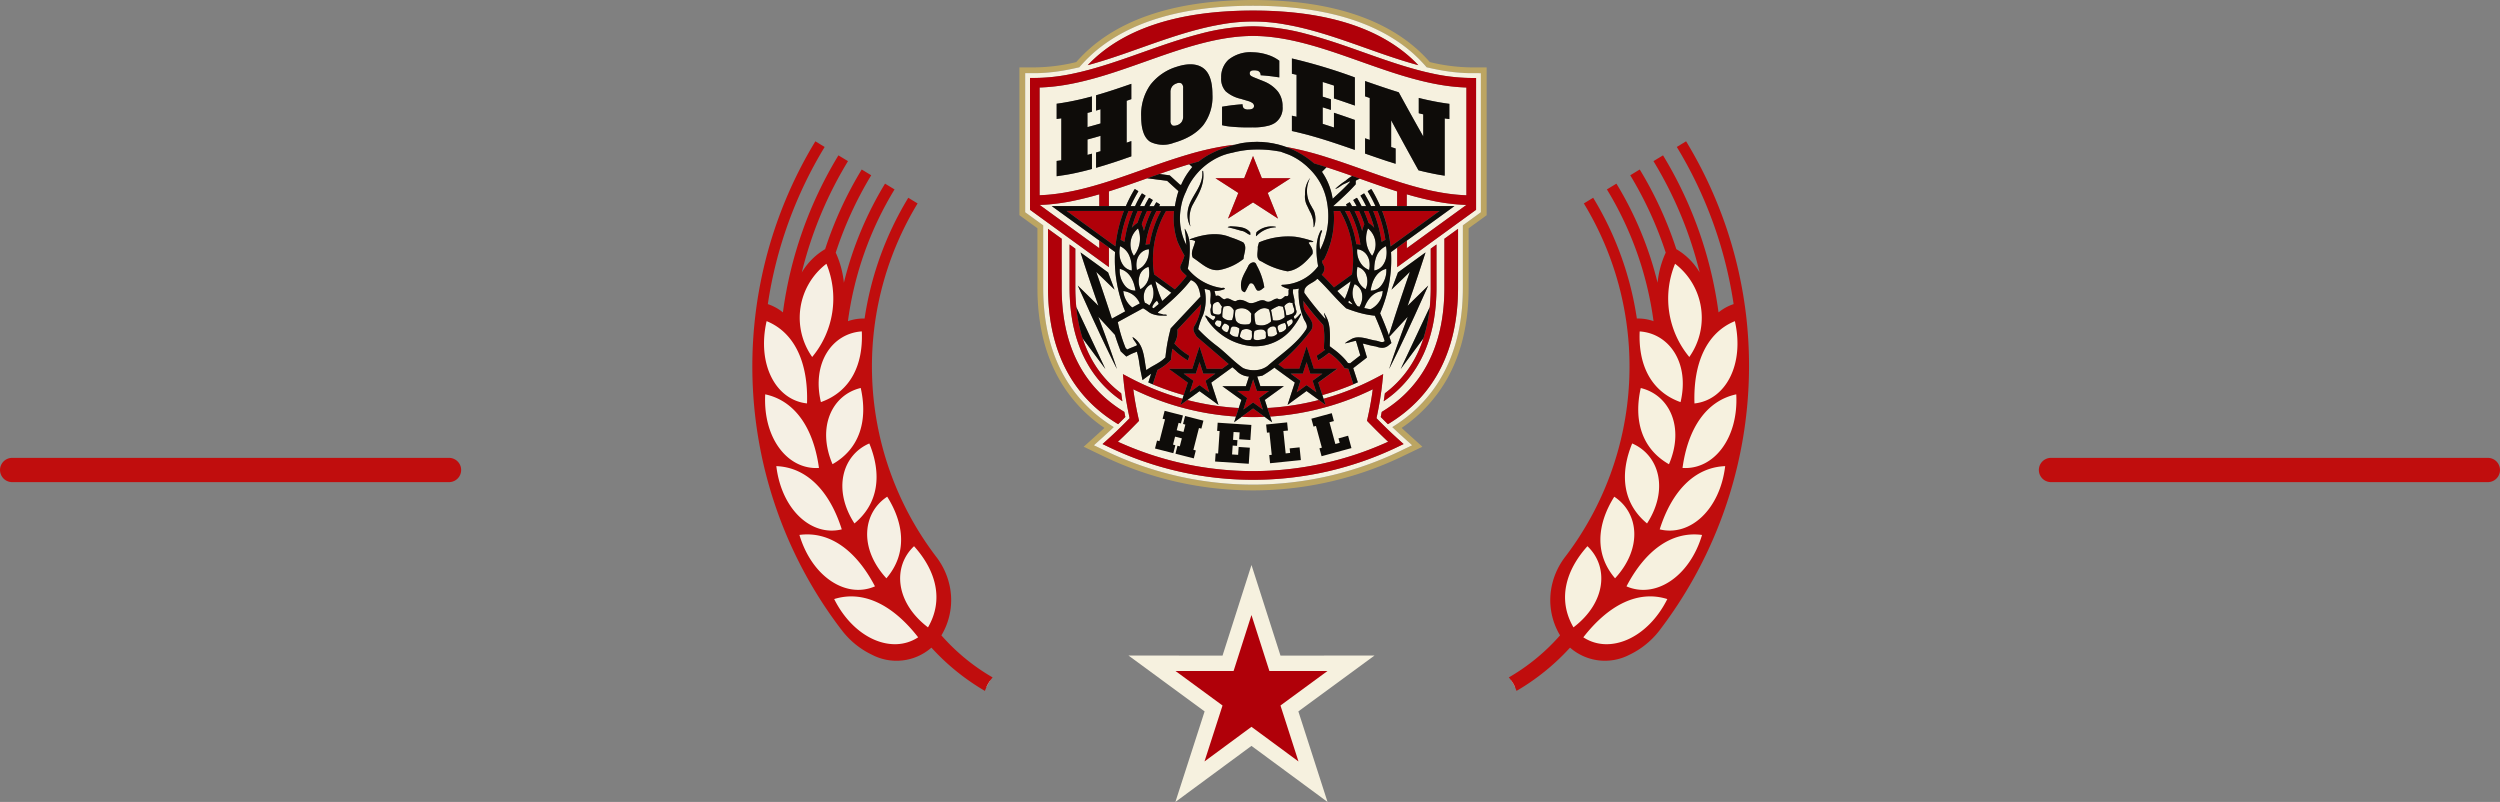
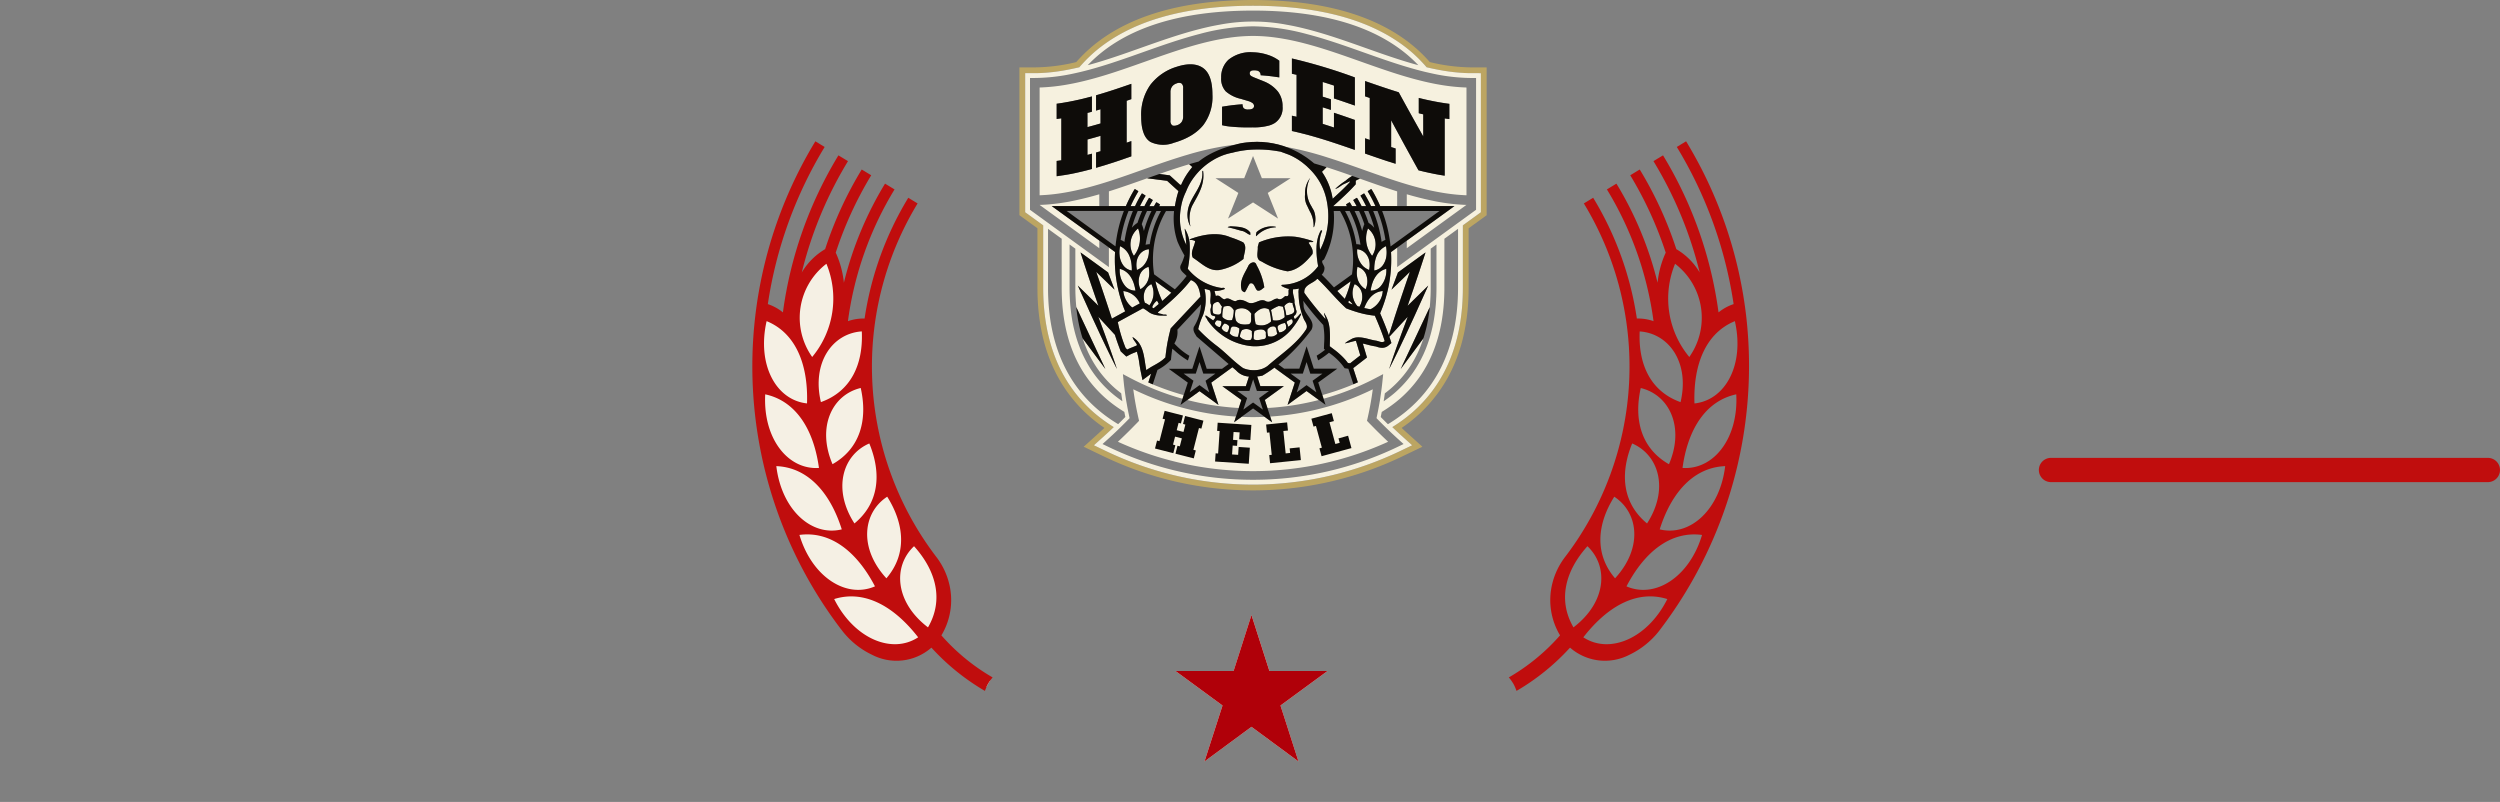
<svg xmlns="http://www.w3.org/2000/svg" width="412" height="132.162" viewBox="0 0 412 132.162">
  <rect x="0" y="0" width="412" height="132.162" fill="#808080" stroke="none" />
  <g transform="translate(-434 -5382.046)">
    <g transform="translate(5.5 -21)">
-       <line x2="72" transform="translate(430.5 5480.5)" fill="none" stroke="#c00d0d" stroke-linecap="round" stroke-width="4" />
      <line x2="72" transform="translate(766.5 5480.5)" fill="none" stroke="#c00d0d" stroke-linecap="round" stroke-width="4" />
    </g>
    <g transform="translate(589.043 5370.603)">
      <path d="M87.42,22.55a30.239,30.239,0,0,1-6.83-.876,24.1,24.1,0,0,0-2.344-2.336c-6.057-5.238-15.07-7.894-26.789-7.894S30.724,14.1,24.668,19.338a24.208,24.208,0,0,0-2.344,2.336,30.239,30.239,0,0,1-6.83.876H12.957V46.908l.392.285,2.578,1.871v9.8c0,9.143,2.941,16.322,8.741,21.338a25.14,25.14,0,0,0,2.3,1.762q-.354.329-.7.644L24.6,84.117l-1.052.95,1.278.614,2.027.974a56.825,56.825,0,0,0,49.209,0l2.028-.975,1.278-.614-1.053-.95-1.67-1.506q-.346-.312-.7-.644a25.091,25.091,0,0,0,2.3-1.762c5.8-5.015,8.741-12.194,8.741-21.338v-9.8l2.578-1.871.392-.285V22.55Zm1.585,23.873-2.681,1.946-.289.21V58.867c0,8.855-2.83,15.792-8.412,20.619-.308.265-.626.521-.95.773-.145.113-.293.224-.441.334s-.3.217-.452.325q-.666.473-1.372.911h0q.79.757,1.6,1.489l1.67,1.506h0L75.65,85.8a56.218,56.218,0,0,1-22.631,5.486q-.781.022-1.562.023T49.9,91.284A56.221,56.221,0,0,1,27.264,85.8l-2.027-.974h0l1.669-1.507q.809-.73,1.6-1.489h0q-.707-.437-1.372-.912c-.151-.107-.3-.214-.451-.324s-.3-.222-.441-.334c-.324-.251-.643-.507-.95-.773-5.582-4.827-8.412-11.764-8.412-20.619V48.579l-2.97-2.156V23.5h1.585c.331,0,.664-.009,1-.023.12,0,.24-.013.36-.02.211-.012.422-.025.634-.042.15-.012.3-.026.451-.041q.266-.026.534-.056t.513-.063c.149-.02.3-.042.448-.063.195-.029.39-.057.585-.089l.284-.05q1.268-.219,2.542-.525.461-.538.957-1.049c.1-.1.191-.2.29-.3.122-.121.245-.242.37-.36.27-.259.546-.515.832-.762C31.169,14.973,39.973,12.4,51.456,12.4s20.288,2.578,26.167,7.662c.286.248.561.5.832.762.125.119.248.24.371.361.1.1.193.2.289.3q.5.512.958,1.051l.013,0q1.264.3,2.523.522c.1.016.194.035.292.051.194.032.387.06.581.088.15.022.3.044.451.064q.256.034.511.063t.535.056c.151.015.3.029.451.041.212.017.424.03.635.042.12.007.239.015.359.02.334.014.666.023,1,.023h1.585Z" transform="translate(0)" fill="#bca562" />
      <path d="M55.626,79.949l.051.156h0l.051.155.051.157h0l.051.156.051.156a43.472,43.472,0,0,0,8.463-1.318h0l-.165-.12-.165-.12h0l-.166-.121-.167-.122h0l-.169-.124-1.183-.861-2.085,1.519-.287.209h0l-.269.2-.273.2h0l-.216.158.044-.133h0l.055-.169.054-.166v0l.055-.167.994-3.047-3.139-2.275h.02l-.248-.181a20.658,20.658,0,0,1-1.991,1.322c-.268.053-.552.1-.844.129l.516,1.6,3.876,0L55.447,79.4ZM40.044,61.741l-2.632-1.907A15.909,15.909,0,0,0,38.547,63.1C39.054,62.657,39.556,62.206,40.044,61.741Zm12.792,13.8a3.063,3.063,0,0,1-2.116-1.012l-.612-.524-3.49,2.542.991,3.038.055.168h0l.054.166.055.169h0l.043.133L47.6,80.07h0l-.273-.2-.269-.2h0l-.287-.209-2.075-1.511-1.177.858-.17.123-.015,0h0l-.167.121L43,79.173h0l-.165.12-.165.12.015,0a43.463,43.463,0,0,0,8.47,1.315l.051-.156.051-.156h0l.051-.158.051-.155h0l.051-.156.178-.548-3.139-2.275,3.876,0Zm15.79-12.793a15.9,15.9,0,0,0,.969-2.9l-2.207,1.6C67.793,61.889,68.206,62.327,68.626,62.751ZM33.968,44.708a.079.079,0,0,1,.109-.027l.477.289a.081.081,0,0,1,.027.11,21.855,21.855,0,0,0-1.25,2.389h.729a21.173,21.173,0,0,1,1.09-2.044.079.079,0,0,1,.109-.027l.487.3a.077.077,0,0,1,.027.109c-.329.543-.63,1.1-.905,1.667h.747c.228-.448.466-.891.728-1.322a.081.081,0,0,1,.11-.027l.487.3a.08.08,0,0,1,.027.11q-.282.465-.537.945h.757q.169-.3.349-.6a.08.08,0,0,1,.109-.026l.487.3a.08.08,0,0,1,.027.11c-.045.074-.085.15-.128.224l2.608,0a15.922,15.922,0,0,1,.588-2.491l-.373-.334-1.495-1.358c-.508-.07-1.022-.135-1.535-.2l-.349-.046L37.118,43l-1.061-.128-.267.095c-1.733.615-3.483,1.235-5.244,1.806l-.159.052-.159.052-.476.15v2.434h.793l2,0A22.671,22.671,0,0,1,33.968,44.708Zm55.5-19.159c-.332,0-.664-.009-1-.023-.119,0-.239-.013-.359-.02-.211-.012-.423-.024-.635-.042-.15-.012-.3-.026-.451-.041q-.267-.026-.535-.056t-.511-.063c-.15-.02-.3-.042-.451-.064-.194-.028-.387-.057-.581-.088l-.292-.051q-1.259-.218-2.523-.522l-.013,0q-.461-.539-.958-1.051c-.1-.1-.191-.2-.289-.3-.122-.122-.246-.241-.371-.361-.271-.259-.546-.515-.832-.762-5.879-5.084-14.683-7.662-26.167-7.662s-20.288,2.578-26.166,7.662c-.286.248-.56.5-.832.762-.125.12-.249.239-.37.36-.1.1-.194.2-.29.3-.329.342-.65.69-.957,1.049q-1.274.3-2.542.525l-.284.05c-.195.032-.39.06-.585.089-.15.022-.3.044-.448.063q-.257.034-.513.063t-.534.056c-.151.015-.3.029-.451.041-.211.017-.423.03-.634.042-.12.007-.24.015-.36.02-.333.014-.666.023-1,.023H15.957V48.471l2.97,2.156V60.916c0,8.855,2.83,15.792,8.412,20.619.307.265.627.52.95.773q.218.169.441.334c.148.11.3.217.451.324q.666.474,1.372.912h0q-.79.757-1.6,1.489l-1.669,1.507h0l2.027.974a56.221,56.221,0,0,0,22.631,5.486q.781.022,1.562.023t1.562-.023A56.218,56.218,0,0,0,77.7,87.847l2.028-.975h0l-1.67-1.506q-.809-.73-1.6-1.489h0q.707-.437,1.372-.911c.151-.107.3-.214.452-.325s.3-.222.441-.334c.323-.252.643-.507.95-.773,5.582-4.827,8.412-11.764,8.412-20.619V50.628l.289-.21,2.681-1.946V25.55ZM53.505,15.237c12.863,0,21.806,3.265,27.246,9-1.714-.46-3.43-1.009-5.137-1.59l-.655-.224-.672-.233q-1.138-.4-2.269-.8c-3.217-1.143-6.493-2.3-9.8-3.137-.509-.129-1.017-.251-1.527-.362q-.826-.181-1.654-.326a29.556,29.556,0,0,0-11.056,0q-.828.146-1.654.326c-.51.111-1.019.233-1.527.362-3.31.835-6.588,2-9.806,3.138q-1.129.4-2.268.8l-.672.233-.655.224c-1.707.58-3.423,1.129-5.137,1.589C31.7,18.5,40.642,15.237,53.505,15.237ZM19.72,60.916V51.2l2.253,1.635v8.077c0,7.93,2.476,14.092,7.358,18.315a22.048,22.048,0,0,0,2.78,2.028c.062.039.122.078.185.116.055.279.108.557.168.835q-.584.6-1.188,1.188c-.047-.028-.092-.057-.139-.086C23.357,78.583,19.72,70.791,19.72,60.916Zm4.529,1.252c.005.139.014.276.021.414.013.269.028.537.048.8.012.165.028.327.043.49.008.084.017.167.026.251L29.17,74.3l-3.749-5.066c.011.033.02.067.031.1.075.227.155.449.237.67.037.1.072.2.11.3.084.219.173.434.264.647.04.095.08.19.122.284q.144.325.3.642c.039.08.079.16.12.239.112.221.226.44.346.655.029.051.059.1.088.152a17.659,17.659,0,0,0,3.768,4.6c.256.221.523.433.794.643.061.048.119.1.181.144q.045.326.094.652c.033.219.066.438.1.657-.062-.042-.121-.087-.183-.13a20.255,20.255,0,0,1-1.612-1.244,18.485,18.485,0,0,1-2.388-2.488q-.292-.369-.566-.752c-.068-.1-.133-.193-.2-.289q-.2-.284-.381-.576c-.069-.109-.137-.219-.2-.33q-.176-.292-.342-.593c-.06-.107-.12-.214-.178-.323-.13-.244-.254-.492-.374-.744-.031-.066-.066-.13-.1-.2q-.222-.476-.419-.971c-.039-.1-.074-.194-.111-.29-.093-.24-.183-.483-.268-.729-.042-.123-.083-.249-.124-.373q-.112-.346-.215-.7c-.037-.127-.074-.253-.108-.382-.071-.262-.137-.528-.2-.8-.024-.1-.05-.2-.073-.3q-.123-.555-.224-1.128c-.013-.076-.024-.155-.036-.231q-.077-.464-.14-.938c-.018-.134-.033-.271-.049-.406q-.047-.4-.084-.814c-.013-.146-.025-.292-.036-.439-.022-.284-.038-.571-.052-.861-.006-.132-.014-.263-.019-.4-.015-.422-.025-.847-.025-1.28V53.781l.954.692v6.442C24.225,61.339,24.233,61.756,24.249,62.168Zm63.043-1.252c0,9.876-3.637,17.667-11.417,22.4-.047.029-.092.058-.139.086-.4-.393-.8-.788-1.188-1.188.06-.278.113-.557.168-.835.062-.038.123-.077.185-.116a22.048,22.048,0,0,0,2.78-2.028c4.882-4.223,7.359-10.385,7.359-18.315V52.838L87.292,51.2ZM77.841,74.3l4.784-10.179c.008-.083.018-.165.026-.249.015-.163.03-.325.042-.49.02-.264.035-.532.048-.8.007-.139.016-.275.021-.415.015-.412.024-.828.024-1.252V54.473l.476-.346.477-.346v7.134c0,.433-.01.858-.025,1.28,0,.133-.013.264-.019.4-.014.289-.031.577-.052.86-.011.148-.023.295-.036.441q-.037.409-.084.812c-.016.136-.031.273-.049.407q-.062.474-.14.936c-.013.078-.023.157-.037.234q-.1.572-.224,1.127c-.023.1-.049.2-.074.308-.062.267-.128.531-.2.792-.035.129-.072.257-.109.385q-.1.352-.213.7c-.041.126-.081.251-.124.375-.085.246-.174.487-.267.727-.037.1-.073.2-.111.293q-.2.494-.419.97c-.031.068-.066.132-.1.2q-.179.376-.372.742c-.058.109-.119.216-.179.324q-.166.3-.342.592c-.067.111-.134.221-.2.33-.124.195-.251.387-.381.577-.066.1-.131.193-.2.288q-.276.386-.571.758a18.485,18.485,0,0,1-2.383,2.483,20.208,20.208,0,0,1-1.612,1.244c-.061.043-.121.088-.183.13.036-.219.069-.438.1-.658s.064-.434.094-.652c.062-.046.12-.1.181-.143.271-.21.539-.422.794-.643a17.666,17.666,0,0,0,3.77-4.6c.028-.049.058-.1.085-.148.12-.216.236-.437.348-.659q.059-.117.117-.234.156-.319.3-.645c.041-.093.08-.186.12-.279.091-.215.181-.43.265-.651.038-.1.073-.2.109-.3.082-.223.164-.445.238-.674.011-.033.02-.068.031-.1Zm12.42-26.234-2.178,1.581-.793.575L85.04,51.859l-1.3.943-.477.346-.476.346-.435.316L80.579,55.1l-1.345.977-1.338.971-.637.462V54.3l-.793.574-.223.161a22.187,22.187,0,0,1-1.8,10.087l.008.019c.491,1.14,1,2.352,1.431,3.614l.788-2.461c.582-1.821,1.187-3.634,1.8-5.444q.433-1.277.875-2.551-.6.586-1.2,1.17L76.32,61.227l.882-2.336q.094-.249.186-.5l.57-.414.9-.658,1.109-.8.989-.718.975-.708-.256.79q-.885,2.727-1.812,5.439-.441,1.286-.888,2.57c.4-.4.81-.794,1.215-1.191l2.188-2.147L81.13,63.311c-.419.922-.824,1.85-1.254,2.767L78.6,68.834c-.438.914-.866,1.832-1.312,2.742s-.89,1.822-1.354,2.725c.315-.965.648-1.923.984-2.879s.684-1.908,1.025-2.862L79,65.712l0-.007L77.82,66.985l-1.85,2.007c.049.144.1.284.146.429l.193.608-.489.41a1.6,1.6,0,0,1-1.041.377,2.789,2.789,0,0,1-.862-.168,1.972,1.972,0,0,0-.28-.078l-.017,0-.016,0a11.107,11.107,0,0,1-1.2-.263c-.279-.072-.548-.142-.807-.193l.5,1.669.187.624-.513.4L70.1,74.113l-.081.063.712,2.182.049.152-.366.159c-.122.053-.243.108-.366.159A42.851,42.851,0,0,1,64.931,78.6h0l.049.15.05.152h0l.01.032.039.119.049.151.2-.057a43.506,43.506,0,0,0,4.911-1.715c.123-.051.244-.107.366-.159l.366-.159c.947-.417,1.881-.863,2.8-1.348l1.181-.626h0l-.135,1.329c-.063.624-.146,1.251-.235,1.879-.023.157-.042.314-.066.47,0,.032-.01.064-.014.1-.027.183-.052.366-.081.548-.035.21-.075.421-.112.631q-.15.855-.329,1.708c-.042.2-.08.4-.125.6h0c.429.445.869.885,1.312,1.322.194.191.388.382.585.572q.874.842,1.773,1.655l.791.714h0l-.959.461a55.079,55.079,0,0,1-47.7,0L28.7,86.67h0l.791-.714q.9-.81,1.773-1.655c.2-.19.39-.38.584-.572.444-.437.883-.877,1.313-1.322h0c-.044-.2-.082-.4-.125-.6q-.179-.853-.329-1.708c-.037-.21-.078-.42-.112-.631s-.063-.429-.1-.644c-.118-.785-.222-1.569-.3-2.349l-.135-1.329h0l1.181.626c.921.487,1.861.937,2.813,1.355l.366.159c.122.052.243.108.366.159a43.5,43.5,0,0,0,4.908,1.712l.189.053.049-.151.033-.1.016-.051h0l.049-.152.049-.15h0a42.849,42.849,0,0,1-5.1-1.767c-.123-.051-.244-.107-.366-.159l-.366-.159.049-.152.415-1.272c-.077.051-.159.1-.232.153l-1,.744-.145.107h0l-.051.038-.014-.068v0l-.04-.194-.246-1.2c-.083-.405-.147-.822-.209-1.225a12.108,12.108,0,0,0-.415-2c-.143.062-.285.118-.424.173a7.039,7.039,0,0,0-.716.314l-.6.321-.5-.465-.262-.244-.164-.152-.079-.21c-.334-.89-.628-1.7-.872-2.511l-1.552-1.683L28.011,65.7l0,.007,1.058,2.849c.341.954.693,1.9,1.026,2.862s.668,1.914.984,2.879c-.464-.9-.911-1.813-1.354-2.725s-.874-1.828-1.312-2.742l-1.28-2.756c-.431-.917-.835-1.845-1.254-2.767l-1.254-2.759L26.815,62.7q.608.6,1.216,1.191-.447-1.284-.888-2.57-.926-2.713-1.812-5.439l-.256-.79.975.708.989.717,1.109.805.9.657.571.414c.062.166.124.332.186.5l.883,2.336-1.827-1.762q-.6-.582-1.2-1.17.442,1.274.875,2.551.869,2.575,1.706,5.161l.516-.281c.541-.294,1.092-.6,1.625-.89l.051-.028a22.193,22.193,0,0,1-1.667-9.79l-.223-.162-.793-.574v3.225l-.638-.463-1.338-.971L26.431,55.1l-1.772-1.287-.434-.315-.954-.692-1.3-.943L19.72,50.224l-.793-.576L16.75,48.068V26.342h.793a31.1,31.1,0,0,0,6.541-.766q.616-.133,1.233-.283c1.373-.336,2.746-.736,4.114-1.169l.412-.131.422-.138c1.062-.347,2.12-.71,3.173-1.08q.913-.321,1.82-.644c3.1-1.1,6.245-2.214,9.416-3.035a35.367,35.367,0,0,1,8.831-1.267A35.37,35.37,0,0,1,62.337,19.1c3.172.821,6.321,1.936,9.416,3.035q.907.322,1.82.644c1.053.37,2.112.734,3.173,1.08l.422.138.412.131c1.369.433,2.742.833,4.114,1.169q.617.151,1.234.283a31.1,31.1,0,0,0,6.541.766h.793ZM76.625,44.83l-.159-.052c-1.761-.572-3.511-1.191-5.244-1.806l-.1-.036q-.3.121-.59.269l-.02.02-.083.08v.556l-.248.273c-.938,1.03-1.987,1.984-2.913,2.825l-.541.492c0,.009,0,.017,0,.026l2.255,0c-.043-.074-.083-.15-.128-.224a.079.079,0,0,1-.01-.06.083.083,0,0,1,.036-.049l.487-.3a.08.08,0,0,1,.109.026c.12.2.236.4.349.6h.757q-.254-.479-.537-.945a.08.08,0,0,1,.027-.11l.487-.3a.08.08,0,0,1,.109.027c.262.431.5.874.728,1.323h.746c-.276-.567-.576-1.124-.905-1.667a.078.078,0,0,1-.01-.06.077.077,0,0,1,.036-.049l.487-.3a.079.079,0,0,1,.109.027,21.173,21.173,0,0,1,1.09,2.044h.729a21.8,21.8,0,0,0-1.25-2.389.081.081,0,0,1,.027-.11l.477-.289a.08.08,0,0,1,.109.027,22.671,22.671,0,0,1,1.418,2.76l2.005,0h.793V45.031l-.476-.15Zm-52.878,1.78c-.159.032-.318.066-.477.1-.433.081-.865.152-1.3.217-.751.113-1.5.2-2.253.261-.264.021-.528.037-.793.05-.2.01-.4.017-.593.023v0l.593.43.025.018.2.146.2.146.365.265L21.972,49.9l1.3.943.954.692,2.828,2.053,1.009.733.105.076V53.133l-.807-.586L26.608,52l-2.384-1.728-.477-.346-.477-.346-1.3-.941L20.9,47.864l-.193-.14-.193-.139-.179-.13h3.891l3.943,0V45.512c-1.31.382-2.625.723-3.943,1C24.066,46.546,23.907,46.577,23.748,46.609Zm63.544.574c-.751-.059-1.5-.148-2.252-.261-.433-.065-.866-.136-1.3-.217-.159-.03-.318-.064-.477-.1s-.318-.062-.476-.1c-1.318-.278-2.633-.619-3.943-1v1.951l3.943,0h2.642l1.269,0-.182.132-.192.14-.193.14-1.091.791-1.3.942-.477.346-.476.345L80.4,52.021l-.755.547-.8.579V54.4l.1-.076,1.009-.733,2.829-2.054.476-.346.477-.346,1.3-.943,2.252-1.635L87.657,48l.4-.292.025-.018.593-.431v0c-.2-.006-.4-.013-.593-.023C87.82,47.219,87.556,47.2,87.292,47.183ZM56.34,82.139l.31.949-1.236-.9h0c-.635.028-1.27.046-1.906.046h0c-.629,0-1.257-.018-1.884-.045h0l-1.235.9.309-.947h0A44.952,44.952,0,0,1,41.2,80.5c-.161-.046-.322-.092-.483-.14s-.316-.1-.474-.146q-1.98-.614-3.9-1.408c-.122-.051-.245-.1-.368-.153s-.243-.107-.366-.16c-.619-.27-1.233-.549-1.839-.847h0c.094.726.207,1.455.335,2.183.036.2.073.4.111.6s.076.4.117.607c.056.276.115.553.175.829.043.2.084.4.13.6l.039.168.006.024.042.184h0l-.176.184-.091.095c-.175.183-.358.362-.535.544-.251.257-.5.514-.756.768q-.294.294-.592.584c-.442.43-.885.859-1.336,1.278h0a53.644,53.644,0,0,0,44.533,0h0c-.451-.419-.895-.848-1.336-1.278q-.3-.291-.592-.584c-.244-.243-.484-.49-.725-.736-.188-.192-.382-.382-.567-.576l-.058-.061-.208-.217h0l.042-.184.014-.062.03-.13c.049-.211.092-.423.138-.634.057-.264.114-.528.167-.792.04-.2.079-.4.117-.607s.075-.4.11-.6c.128-.728.241-1.456.335-2.182h0c-.6.295-1.209.571-1.821.838-.122.053-.243.108-.365.16s-.245.1-.368.154q-1.918.8-3.9,1.41c-.158.049-.315.1-.474.146l-.483.14a44.974,44.974,0,0,1-9.488,1.644ZM71.831,64.254q.525.126,1.029.206a3.591,3.591,0,0,0,2.026-3.006C73.542,61.55,72.471,62.537,71.831,64.254Zm-2.471-.785c.19.074.376.143.559.209a2.171,2.171,0,0,0-.595-.633c-.051.084-.1.167-.144.25C69.24,63.352,69.3,63.412,69.36,63.468Zm1.352.475c.109.034.217.069.324.1a3.04,3.04,0,0,0,.374-2.385,2.155,2.155,0,0,0-1.152-1.34A3.257,3.257,0,0,0,70.712,63.943Zm2.171-2.556h.057a2.166,2.166,0,0,0,1.592-.717,3.97,3.97,0,0,0,.938-2.876C74.088,58.139,73.174,59.408,72.883,61.387Zm-.433-10.244a4.555,4.555,0,0,0,.686,4.509A3.388,3.388,0,0,0,72.449,51.143Zm-1.774,3.42a3.559,3.559,0,0,0,.987,2.809,2.789,2.789,0,0,0,.32.258,2.98,2.98,0,0,0,.372.221,3.106,3.106,0,0,0,.283.136c.028-.131.049-.26.064-.388a3.8,3.8,0,0,0,.024-.509,3.362,3.362,0,0,0-.036-.464,2.671,2.671,0,0,0-.481-1.186A2.151,2.151,0,0,0,70.675,54.563Zm4.739-.5a3.007,3.007,0,0,0-1.59,1.742,4.557,4.557,0,0,0-.191.629,5.462,5.462,0,0,0-.1.564,7.226,7.226,0,0,0-.05,1.077,2.146,2.146,0,0,0,1.451-.918,3.32,3.32,0,0,0,.563-1.582,4.408,4.408,0,0,0,.025-.509c0-.155-.01-.312-.027-.471A5.2,5.2,0,0,0,75.415,54.061Zm-4.806,4.564a3.718,3.718,0,0,0,.047.457,2.882,2.882,0,0,0,1.408,2.074,3.093,3.093,0,0,0,.015-2.564,2.271,2.271,0,0,0-.235-.371,2.143,2.143,0,0,0-.615-.535,2.2,2.2,0,0,0-.512-.218,5.238,5.238,0,0,0-.095.658A4.355,4.355,0,0,0,70.608,58.625ZM33.6,64.168q.619-.338,1.242-.674a3.363,3.363,0,0,0-2.719-2.039A3.932,3.932,0,0,0,33.6,64.168Zm2.757-5.1a3.743,3.743,0,0,0,.045-.458,4.306,4.306,0,0,0-.013-.5,5.227,5.227,0,0,0-.094-.644,2.207,2.207,0,0,0-.5.212,2.166,2.166,0,0,0-.62.533,2.258,2.258,0,0,0-.242.38,3.1,3.1,0,0,0,.015,2.565A2.884,2.884,0,0,0,36.359,59.07Zm.838,5.168q.389-.322.781-.654a5.364,5.364,0,0,0-.291-.54,2.149,2.149,0,0,0-.81,1.1,1.773,1.773,0,0,0,.252.152Zm-1.44-.82a3.643,3.643,0,0,1,.662.4,3.3,3.3,0,0,0,.334-3.5,2.155,2.155,0,0,0-1.152,1.34,2.785,2.785,0,0,0,.073,1.724Zm-1.382-5.43a3.191,3.191,0,0,0,.294-.142,3,3,0,0,0,.37-.223,2.815,2.815,0,0,0,.319-.26,3.559,3.559,0,0,0,.98-2.8,2.152,2.152,0,0,0-1.534.878,2.662,2.662,0,0,0-.479,1.172,3.258,3.258,0,0,0-.038.464,3.733,3.733,0,0,0,.023.508C34.325,57.717,34.345,57.851,34.374,57.987Zm-.846.086a7.218,7.218,0,0,0-.053-1.094,5.661,5.661,0,0,0-.1-.565,4.539,4.539,0,0,0-.2-.632,3.014,3.014,0,0,0-1.581-1.72c-.037.174-.061.346-.08.516s-.026.316-.028.471a4.388,4.388,0,0,0,.024.508,3.325,3.325,0,0,0,.564,1.6A2.147,2.147,0,0,0,33.528,58.073Zm.6,3.313c-.29-1.978-1.206-3.252-2.588-3.593a3.972,3.972,0,0,0,.938,2.876A2.168,2.168,0,0,0,34.13,61.387Zm.433-10.244a3.387,3.387,0,0,0-.687,4.509A4.556,4.556,0,0,0,34.563,51.143ZM61.015,61.891l-.006-.078a2.383,2.383,0,0,1,.061-.777,2.711,2.711,0,0,1-.946.108c-.192.8.314,1.486.21,2.272.175.4.14.891.333,1.293a.839.839,0,0,1-.333.8c-.21.175-.017.42.07.577a6.286,6.286,0,0,0,.891-.909c.069-.035.1.036.157.07a11.468,11.468,0,0,1-1.328,2.15,7.746,7.746,0,0,1-6.591,3.154H53.5c-.048,0-.094,0-.142-.006a10.008,10.008,0,0,1-7.376-4.318c-.035-.279-.472-.489-.262-.768l1.224.839c.14-.21.454-.42.3-.7-.14.017-.262-.07-.385-.088-.367-.087-.314-.506-.367-.8-.052-.4.28-.752.035-1.136-.175-.682.175-1.555-.122-2.22a3.065,3.065,0,0,0-.892-.244,7.714,7.714,0,0,1-.244,4.317,11.629,11.629,0,0,0-.8,2.307,24.17,24.17,0,0,0,3.146,2.814c.985.761,1.806,1.571,2.681,2.345.1.09.2.178.308.267s.208.176.314.263c.3.249.612.492.945.725a4.118,4.118,0,0,0,1.323.334,4.687,4.687,0,0,0,.677.013,3.606,3.606,0,0,0,2.02-.68c.118-.1.237-.207.357-.31q.155-.133.313-.264l.315-.262c1.91-1.571,3.976-3.062,5.359-5.159.385-.542,0-1.171-.3-1.643A10.85,10.85,0,0,1,61.015,61.891ZM47.749,63.242a1.105,1.105,0,0,0-.8.385,2.45,2.45,0,0,0,0,1.5,1.764,1.764,0,0,0,.8.21c.786.017.385-.891.664-1.293C48.151,63.784,48.081,63.417,47.749,63.242Zm11.815.088a1.433,1.433,0,0,0-.909.629,8.874,8.874,0,0,1,.332,1.5,3.105,3.105,0,0,0,1-.28c.734-.437-.017-1.171.053-1.765A1.03,1.03,0,0,1,59.564,63.33Zm-9.857.629a1.954,1.954,0,0,0-1.049.087,5.208,5.208,0,0,0-.209,1.678,1.6,1.6,0,0,0,1.608.507,4.853,4.853,0,0,0,.279-1.607A1.641,1.641,0,0,0,49.707,63.959Zm8.023-.035a6.165,6.165,0,0,0-1.259.664,16.942,16.942,0,0,1,.3,1.678,2.183,2.183,0,0,0,1.957-.506,7.8,7.8,0,0,0-.28-1.714A3.4,3.4,0,0,0,57.73,63.924Zm-3.986,1.293a6.763,6.763,0,0,0,.21,1.713,2.293,2.293,0,0,0,2.517-.454,7.2,7.2,0,0,0-.332-1.975C55.229,63.941,54.356,64.536,53.744,65.218Zm-3.111-.63a3.165,3.165,0,0,0,.053,1.714c.4.716,1.311.734,2.1.629.646-.21.3-1.136.454-1.713A1.847,1.847,0,0,0,50.633,64.588Zm8.862,2.64c.227-.227.664-.455.542-.874-.123-.542-.542-.036-.8,0-.437.3.122.594,0,.961C59.354,67.35,59.39,67.245,59.494,67.228Zm-11.92-.962c-.175.14-.4.4-.332.629a1.027,1.027,0,0,0,.787.507,1.2,1.2,0,0,0,.263-.891C48.116,66.266,47.819,66.336,47.574,66.266Zm10.242,2.011a1.481,1.481,0,0,0,1.119-.577,1.278,1.278,0,0,0-.157-.979,2.474,2.474,0,0,0-1.171.472C57.449,67.595,57.694,67.927,57.816,68.276Zm-8.564-.035a1.354,1.354,0,0,0,.3-1.014,1.167,1.167,0,0,0-.752-.42,1.5,1.5,0,0,0-.472.752A1.147,1.147,0,0,0,49.252,68.241Zm6.624-.42A3.273,3.273,0,0,0,56,68.905a1.468,1.468,0,0,0,1.52-.419c-.227-.4-.017-1.206-.681-1.206A1.177,1.177,0,0,0,55.876,67.821Zm-5.751-.507c-.437.175-.279.751-.489,1.084a1.468,1.468,0,0,0,1.381.594,6.069,6.069,0,0,0,.245-1.345A1.431,1.431,0,0,0,50.126,67.315Zm1.556.594a2.084,2.084,0,0,0-.333,1.084,1.8,1.8,0,0,0,1.766.507c.35-.332.157-.944.21-1.434A1.416,1.416,0,0,0,51.682,67.909Zm1.94,1.469c.455.332,1.136.07,1.677,0,.542-.14.245-.612.333-1.014-.157-.84-1.328-.577-1.888-.333A3.878,3.878,0,0,0,53.622,69.377Zm15.136-26.1c.092-.085.188-.163.283-.24.048-.039.1-.079.146-.117s.105-.075.158-.112c.165-.117.335-.227.509-.325-1.4-.5-2.816-.984-4.234-1.438l-.377.381-.126.126-.126.126-.13.131a10.662,10.662,0,0,1,1.766,4.44c.961-.873,1.957-1.783,2.849-2.762V43.37l-.891.419c-.542.21-1,.734-1.538.839A11.167,11.167,0,0,1,68.757,43.282ZM42.986,40.559l-.3.089-.169.05-.139.042c-.3.091-.6.185-.893.28-1.14.363-2.277.749-3.409,1.144q.527.068,1.052.139l.352.048.3.04.022.019,1.691,1.536h.175A11.3,11.3,0,0,1,43.275,41.3l.168-.215.059-.075-.092-.08ZM73.862,66.173l-.037-.087-.005-.013c-.068-.161-.136-.322-.205-.482l-.033-.077-.021,0-.08-.01a13.92,13.92,0,0,1-1.42-.221l-.126-.026-.107-.022c-.483-.108-.957-.239-1.423-.386l-.081-.026-.081-.026q-.707-.23-1.4-.5l-.052-.05-.064-.061-.068-.064c-.118-.111-.236-.221-.352-.334l-.008-.007-.063-.06-.056-.056c-.538-.531-1.057-1.087-1.573-1.646l-.272-.294-.271-.295c-.62-.673-1.242-1.339-1.89-1.958h-.123c-.716.787-2.2.926-2.1,2.272a49.453,49.453,0,0,0,3.478,4.316c.053-.332-.262-.664-.21-1.014l.35.629a5.248,5.248,0,0,1,.5,1.592c.011.067.022.135.031.2.012.088.023.177.031.267,0,.014,0,.027,0,.041.038.4.05.8.049,1.205,0,.014,0,.029,0,.043q0,.143,0,.286c0,.076,0,.153-.005.23-.008.3-.019.6-.028.9l0,.11.008.006.065.049.065.049.009.007.317.241.009.006.065.049.036.028.028.022a12.279,12.279,0,0,1,1.968,1.771c.145.169.286.344.418.533l.182.026.185.026.192-.15,1.486-1.161L70.78,70.69l-.024-.08-.024-.081,0-.011L70.573,70l-.023-.075-.025-.083-.054-.181c-.615.086-1.229.335-1.795.412l-.041.008c.01-.012.023-.019.033-.03a4.1,4.1,0,0,1,.84-.547,2.249,2.249,0,0,1,.219-.137l.058-.031a2.19,2.19,0,0,1,.207-.094l.018-.007a2.2,2.2,0,0,1,.228-.072l.059-.014c.07-.016.14-.03.211-.04l.024,0c.079-.01.159-.016.238-.02l.054,0,.078,0,.063,0q.116,0,.233.012l.1.008.021,0,.093.012.09.013c.038.005.076.01.114.017l.064.012c.082.015.165.03.247.048l.012,0,.007,0,.077.016.043.011.041.009.176.043.125.031.181.047.426.109.081.019c.082.02.163.038.243.055l.091.02c.1.021.209.04.311.055.038,0,.077.011.116.019l.036.008.087.022.033.009.112.034.117.037.024.007.124.038.005,0,.118.031.029.006c.03.007.061.012.092.017l.031,0a1.008,1.008,0,0,0,.114.008H74.8a.8.8,0,0,0,.083-.006l.033-.006a.593.593,0,0,0,.069-.017l.034-.011a.664.664,0,0,0,.069-.031l.029-.015a.7.7,0,0,0,.1-.066c-.371-1.17-.825-2.305-1.3-3.434ZM43.257,59.642a23.121,23.121,0,0,1-1.855,2.1c-.094.1-.191.188-.287.283s-.191.189-.288.282c-.6.574-1.214,1.128-1.836,1.663l-.059.051-.064.055-.009.007c-.142.121-.284.243-.426.363l-.072.06-.068.056c-.163.137-.327.274-.489.409.094.166.319.2.54.241l.075.016c.028.006.056.015.083.023a.853.853,0,0,1,.14.052.3.3,0,0,0,.088.029.269.269,0,0,0,.036,0c.021,0,.041,0,.063,0h.047l.063,0,.058,0h.085c.018,0,.036,0,.053.006l.031.006a.285.285,0,0,1,.047.016l.027.011a.267.267,0,0,1,.066.048l-.088.087h-.285c-.152,0-.3-.006-.451-.011l-.084,0-.076,0a4.227,4.227,0,0,1-1.537-.312c-.027-.012-.054-.028-.081-.041l-.084-.042a2.722,2.722,0,0,1-.461-.3,5.459,5.459,0,0,0-.786-.507l-.01.005-.07.038-.071.039-.393.214-.129.07-.127.069-.26.141-.106.058-.107.059-.64.348-.069.038-.071.038-.349.191-.01.005-.063.035-.076.042c-.536.294-1.072.589-1.608.881a23.726,23.726,0,0,0,1.294,4.282l.262.245c.524-.28,1.1-.437,1.625-.717-.017-.017-.053-.035-.035-.087-.192-.437-.647-.821-.717-1.258,1.941,1.154,1.87,3.5,2.272,5.454a11.46,11.46,0,0,1,1.253-.775c.172-.1.343-.194.514-.295s.353-.213.526-.33a5.48,5.48,0,0,0,.854-.7c.037-.389.084-.775.136-1.157,0-.032.008-.064.013-.1s.01-.058.014-.088l0-.012c.043-.3.091-.589.143-.881l0-.016c.014-.08.027-.16.042-.239.026-.141.058-.279.087-.419l.018-.088.019-.091c.048-.227.094-.454.147-.679.021-.088.045-.176.066-.264.061-.247.119-.5.185-.74l.086-.092.064-.068.063-.068.07-.075.4-.428.008-.009.06-.064.059-.063,4.1-4.378C44.69,61.267,44.428,60.061,43.257,59.642Zm39.889-32.4c-1.066-.216-2.131-.474-3.193-.763l-.274-.076-.007,0-.274-.078q-.89-.251-1.777-.525-.539-.167-1.076-.341-.638-.207-1.274-.422c-1.358-.457-2.708-.936-4.047-1.411-5.486-1.947-11.147-3.956-16.676-4.187-.348-.015-.695-.023-1.041-.023s-.692.009-1.038.023c-5.53.23-11.192,2.239-16.678,4.187-1.339.476-2.69.954-4.047,1.411q-.637.214-1.275.422-.537.174-1.076.341-.886.275-1.777.525l-.275.078-.006,0-.274.076c-1.062.289-2.127.548-3.194.763q-.534.107-1.068.2a31.617,31.617,0,0,1-4.463.472v17.76c.2-.006.4-.02.593-.031.264-.014.528-.032.793-.054q1.123-.095,2.253-.275.649-.1,1.3-.228c.159-.031.318-.061.477-.094s.318-.069.477-.1c1.314-.288,2.63-.639,3.943-1.03.211-.063.423-.127.634-.192l.159-.048.159-.05.634-.2.476-.154.159-.052.159-.052c.938-.309,1.874-.631,2.805-.957L33.795,42l.741-.262.723-.256c1.979-.7,3.98-1.411,6-2.046.292-.092.585-.184.878-.273.174-.053.348-.1.522-.154a48.451,48.451,0,0,1,6.265-1.455c.146-.023.292-.04.437-.06s.292-.042.438-.061c.246-.032.492-.059.739-.085q.467-.122.94-.23.46-.083.916-.137c.12-.014.237-.021.356-.032.184-.018.368-.038.55-.049.143-.009.284-.008.426-.012s.314-.013.47-.013.3.009.451.015.29.006.434.015.311.029.466.044c.135.013.271.023.406.04.16.021.318.049.477.075.126.021.255.037.38.061s.239.053.358.079l.124.027c.108.024.218.045.326.071l.035.01c.143.036.284.08.425.121l.058.016c.114.034.23.064.343.1.133.042.262.092.393.138h0a54.965,54.965,0,0,1,6.98,1.779l.082.026q.469.149.936.3c1.64.539,3.269,1.115,4.884,1.689l.375.133,1.267.448.387.136q1.338.469,2.685.915l.159.052.159.052.476.154q.317.1.634.2l.159.05.159.048c.211.065.423.129.634.192,1.313.392,2.629.742,3.943,1.03.159.035.318.07.476.1s.318.063.477.094q.65.126,1.3.229,1.128.178,2.252.275c.264.022.528.04.793.054.2.011.4.025.593.031V27.915a31.613,31.613,0,0,1-4.462-.472Q83.68,27.351,83.146,27.243Zm-49.7,2.585-.768.268V37.01l.768-.268v2.52l-.561.194-.641.222-.276.1q-.711.243-1.423.477l-.159.051-.159.05-.476.152c-.211.067-.423.137-.634.2l-.159.048L28.8,40.8c-.211.064-.423.127-.634.189-.176.052-.353.108-.529.158v-2.52c.166-.048.332-.1.5-.146l.239-.07V35.877l-.046.013-.193.056-.581.169q-.393.112-.785.217l-.2.054-.2.054-.152.041v2.535q.369-.1.737-.2,0,1.261,0,2.52-1.364.375-2.729.669c-.159.034-.319.066-.479.1s-.319.062-.478.092q-.648.124-1.3.223c-.275.042-.55.089-.825.124v-2.52q.385-.049.768-.107V33l-.058.008-.227.032c-.161.023-.322.047-.483.068V30.59l.028,0,.018,0c.3-.039.607-.089.911-.137q1.294-.2,2.588-.5l.2-.045.007,0,.211-.048q.662-.156,1.325-.332c.174-.046.349-.088.523-.136v.188q0,.477,0,.954,0,.689,0,1.378c-.246.067-.491.133-.737.2v2.336l.057-.016.2-.054q.949-.252,1.9-.534V31.5q-.369.11-.737.216v-2.52l.181-.054c1.876-.543,3.751-1.175,5.628-1.831Zm11.838,4.315a7.425,7.425,0,0,1-1.5,1.367c-.077.054-.154.107-.233.159s-.168.107-.254.159a10.817,10.817,0,0,1-1.876.882c-.13.047-.26.095-.394.139-.028.009-.054.02-.082.029-.149.048-.291.087-.434.127a4.874,4.874,0,0,1-3.906-.12,2.45,2.45,0,0,1-.715-.677c-.055-.078-.108-.16-.158-.246-.025-.044-.051-.088-.075-.133s-.052-.1-.077-.159-.046-.1-.067-.159a6.146,6.146,0,0,1-.387-1.713v0q-.033-.337-.044-.707c0-.08,0-.163,0-.245,0-.045,0-.088,0-.134a8.47,8.47,0,0,1,1.529-5.26,8.64,8.64,0,0,1,4.34-2.959c1.875-.606,3.321-.513,4.34.216s1.53,2.2,1.53,4.361A7.709,7.709,0,0,1,45.285,34.143Zm11.77-.357c-.042.027-.091.049-.135.074a3.5,3.5,0,0,1-.361.174q-.179.074-.374.134a9.316,9.316,0,0,1-2.678.317V34.48c-.1,0-.2.008-.3.009-.857.01-1.669-.005-2.444-.055-.115-.007-.232-.013-.346-.023l-.063-.005-.406-.036a9.231,9.231,0,0,1-1.551-.246V31.082q1.365-.236,2.731-.358c.143-.013.286-.024.429-.034.074-.005.147-.013.221-.018a1.3,1.3,0,0,0,.063.43.611.611,0,0,0,.152.249,1.1,1.1,0,0,0,.783.181,1.283,1.283,0,0,0,.684-.156.421.421,0,0,0,.046-.042v.005a.5.5,0,0,0,.161-.392.545.545,0,0,0-.161-.385v-.006c-.013-.014-.024-.028-.038-.041a2.16,2.16,0,0,0-.692-.351c-.192-.062-.384-.113-.576-.171-.127-.038-.254-.077-.381-.113s-.243-.075-.365-.108l-.016-.005A5.683,5.683,0,0,1,49,28.539a3.064,3.064,0,0,1-.746-2.242,3.873,3.873,0,0,1,1.191-2.948A5.8,5.8,0,0,1,53.421,22.1l.084,0v.006a8.361,8.361,0,0,1,2.428.422,6.36,6.36,0,0,1,1.9.969v2.75c-1.024-.166-2.048-.287-3.073-.354a.737.737,0,0,0-.669-.781,1.761,1.761,0,0,0-.285-.034c-.051,0-.1,0-.144,0s-.106,0-.155.01v-.006a1.3,1.3,0,0,0-.144.027.7.7,0,0,0-.21.073.445.445,0,0,0-.192.411.462.462,0,0,0,.136.338.565.565,0,0,0,.087.073,1.838,1.838,0,0,0,.262.139l.061.029v.006l.108.046c.091.038.188.077.3.119.06.023.12.05.18.073.16.062.32.129.48.194.225.091.451.177.676.273a5.641,5.641,0,0,1,2.374,1.721,3.969,3.969,0,0,1,.746,2.437A2.951,2.951,0,0,1,57.055,33.786Zm13.222-2.9c-1.147-.4-2.294-.8-3.441-1.174V27.592q-.93-.306-1.859-.595v2.428q.676.209,1.352.429v1.752q-.675-.219-1.352-.429v2.735q.93.287,1.859.6V32.078c.748.247,1.5.5,2.245.761l.092.032c.368.127.736.254,1.1.383V38.2c-.973-.339-1.946-.675-2.92-1l-.659-.218-.253-.083c-1.178-.384-2.356-.744-3.534-1.071-.192-.053-.385-.107-.577-.159s-.41-.106-.616-.159c-.6-.154-1.209-.3-1.813-.432v-2.52q.384.083.768.172V25.817q-.383-.089-.768-.172v-2.52a88.822,88.822,0,0,1,10.371,3.122Zm15.528-.3.03,0,.024,0v2.52c-.165-.021-.329-.044-.494-.067l-.228-.031-.047-.006v9.434l-.055-.009c-.432-.064-.865-.139-1.3-.219l-.478-.092c-.159-.032-.319-.062-.478-.1q-1-.21-2.009-.465-.878-1.575-1.757-3.182l-.307-.56-.077-.14-.077-.14-.305-.561-.229-.421-.076-.14-.076-.14-.246-.452-.086-.159-.087-.159q-.59-1.09-1.18-2.189v4.41l.137.043.06.019.159.051.159.05.224.071v2.519l-.224-.072-.053-.017-.106-.034-.009,0-.15-.048c-.247-.079-.493-.157-.74-.238-1.253-.412-2.507-.845-3.76-1.283V36.272l.4.138.372.13V29.625l-.769-.268v-2.52c1.849.646,3.7,1.283,5.547,1.853q1.553,2.846,3.105,5.617l.079.139.078.139.235.417.288.51.026.045.064.113.015.026.075.133,0,.006c.025.044.049.088.074.131V32.324l-.117-.029q-.291-.069-.581-.142l-.039-.01v-2.52c.368.093.735.18,1.1.264l.211.049h.005l.2.042q1.287.283,2.573.482C85.207,30.506,85.506,30.551,85.8,30.589Zm-44.86-3.361a1.5,1.5,0,0,0-.784.533,1.588,1.588,0,0,0-.261.948v4.64a.91.91,0,0,0,.261.781.527.527,0,0,0,.2.077,1,1,0,0,0,.4-.018,1.867,1.867,0,0,0,.181-.047,1.5,1.5,0,0,0,.784-.526,1.562,1.562,0,0,0,.261-.942v-4.64a.934.934,0,0,0-.261-.78A.854.854,0,0,0,40.944,27.228Zm21.742,13.98q-.1-.1-.208-.2c-.035-.032-.068-.065-.1-.1s-.089-.077-.133-.115-.089-.081-.134-.12l-.068-.055c-.076-.064-.153-.125-.231-.186l-.1-.081-.039-.032h0l-.14-.106q-.2-.147-.4-.284c-.057-.039-.116-.075-.174-.113s-.14-.093-.211-.136c-.039-.024-.079-.045-.118-.068l-.183-.106c-.116-.066-.234-.129-.352-.19-.054-.028-.107-.056-.161-.083-.172-.084-.345-.165-.52-.238l-.936-.343-.4-.146-.046-.017-.027,0c-.145-.029-.295-.05-.442-.075a19.219,19.219,0,0,0-3.585-.276,15.9,15.9,0,0,0-3.882.531c-.184.032-.367.073-.55.118l-.154.04-.05.013c-.13.035-.259.074-.388.115l-.075.023-.044.014q-.215.072-.429.156l-.1.04-.133.056c-.059.024-.118.049-.176.075-.077.035-.153.071-.23.107l-.154.074c-.169.084-.336.171-.5.265l-.074.044q-.214.124-.422.258l-.066.044-.1.062q-.135.09-.267.184l-.092.066c-.042.03-.084.06-.126.091l-.107.082q-.167.128-.329.263c-.05.042-.1.085-.149.127q-.152.131-.3.267c-.05.047-.1.093-.15.14s-.116.114-.174.172-.145.144-.215.219c-.035.038-.069.077-.1.115-.1.106-.192.213-.284.323q-.068.08-.135.162c-.027.034-.056.066-.083.1,0,0,0,.006,0,.01a9.664,9.664,0,0,0-1.483,2.588,8.964,8.964,0,0,0-.8,2.4c-.025.132-.05.264-.07.4s-.039.264-.054.4a9.545,9.545,0,0,0,.98,5.584l-.087-1.049c0-.576-.174-1.118-.174-1.643a5.572,5.572,0,0,1,.8,2.342,16.347,16.347,0,0,1-.3,4.282A8.8,8.8,0,0,0,48.2,60.935c.28.052.577-.14.664.175a4.053,4.053,0,0,1-1.713.333l.21.839c.716-.3.891.507,1.468.542.7-.472,1.171.349,1.852.3.594-.436,1.4-.1,1.957.21,1.154.524,1.975-.839,3.024-.175.769.3,1.189-.489,1.888-.455.541.314.873-.122,1.259-.419.891.209.366-.8.629-1.171a3.948,3.948,0,0,1-1.259-.507c-.017-.069.035-.122.087-.174a7.588,7.588,0,0,0,5.961-3.059c-.35-1.923-.524-4.23.455-5.908a.176.176,0,0,1,.209.087,5.186,5.186,0,0,0-.332,3.094,11.974,11.974,0,0,0,1.31-6.37c-.009-.133-.021-.265-.034-.4s-.028-.265-.045-.4c-.039-.3-.087-.6-.148-.892a9.953,9.953,0,0,0-2.885-5.3h0ZM47.617,42.861h.418l4.014,0,.136-.342.388-.975.794-1.992.064-.16.063-.16.012-.031.012.031.063.16.064.16.771,1.937.41,1.03.136.342,4.034,0h.7l-.233.15-.346.223L55.93,45.286l1.7,4.231-4.122-2.668-4.123,2.668,1.7-4.231-3.17-2.041-.346-.223-.25-.161Zm9.64,8.007v.087a4.582,4.582,0,0,0-3.216,1.469c-.122-.175.017-.455.036-.664A3.716,3.716,0,0,1,57.257,50.868Zm-4.195.961v.385c-.507-.139-.874-.611-1.416-.664-.769-.21-1.521-.454-2.307-.594.053-.122.3-.1.455-.174C51,50.868,52.328,50.833,53.062,51.828Zm-10.347-3.3c.005-.085.02-.168.031-.252a4.027,4.027,0,0,1,.071-.4c.031-.134.067-.267.11-.4.559-1.709,2.017-3.1,2.206-4.956h.006c.005-.051.005-.1.009-.154s.007-.093.008-.14a3.827,3.827,0,0,0-.01-.4c0-.01,0-.019,0-.029.017-.141.1-.167.131-.131.014.094.021.186.029.278,0,.051.013.1.016.155,0,.013,0,.025,0,.038.008.131.011.26.009.387h0c-.028,1.857-1.028,3.349-1.864,4.9-.009.018-.015.038-.023.056a3.823,3.823,0,0,0-.155.4c-.042.129-.08.261-.111.4a5.527,5.527,0,0,0,.027,2.558A4.025,4.025,0,0,1,42.715,48.526ZM47.907,58c-1.748.192-2.954-1.189-4.318-2.045-.454-.944.263-1.818.385-2.727a1.4,1.4,0,0,0-.891-.174V52.93c2.08-.787,4.614-1.259,6.712-.332a15.307,15.307,0,0,1,2.1.839c.7.769.088,1.835.053,2.726A9.047,9.047,0,0,1,47.907,58ZM54.2,61.354c-.419-.367-.472-1.4-1.206-1.136-.367.455-.49,1-.839,1.434a.817.817,0,0,1-.507-.332c-.472-1.625.559-2.832,1.136-4.107.262-.437,1.084-.8,1.293-.053a10.919,10.919,0,0,1,1.293,3.688C55.02,61.092,54.688,61.53,54.2,61.354Zm9.228-8.005c-.227.123-.576-.069-.751.158.332.577.821,1.118.629,1.853-1.014,1.293-2.43,2.656-4.108,2.848a12.338,12.338,0,0,1-4.282-1.625c-1.084-.332-.542-1.607-.629-2.394l.209-.751a12.3,12.3,0,0,1,5.961-.927,15.114,15.114,0,0,1,2.971.752ZM62.92,42.81a4.7,4.7,0,0,0,.2,4.671q.105.2.218.4c.045.077.09.154.137.228.03.054.052.113.078.169a3.8,3.8,0,0,1-.008,2.645h-.07a4.731,4.731,0,0,0-.641-2.644l-.191-.4c-.064-.133-.126-.265-.186-.4a3.263,3.263,0,0,1-.385-1.949A4.1,4.1,0,0,1,62.92,42.81Z" transform="translate(-2.049 -2.049)" fill="#f6f1df" />
-       <path d="M86.747,62.623c0,7.93-2.476,14.092-7.359,18.315a22.049,22.049,0,0,1-2.78,2.028c-.062.039-.122.078-.185.116-.055.279-.108.557-.168.835.389.4.787.795,1.188,1.188.047-.028.092-.057.139-.086C85.362,80.291,89,72.5,89,62.623V52.911l-2.252,1.635ZM32.983,85.105q.6-.589,1.188-1.188c-.06-.278-.113-.557-.168-.835-.062-.038-.123-.077-.185-.116a22.048,22.048,0,0,1-2.78-2.028c-4.882-4.223-7.358-10.385-7.358-18.315V54.546l-2.253-1.635v9.713c0,9.876,3.637,17.668,11.417,22.4C32.891,85.048,32.936,85.077,32.983,85.105Zm.776-60.979.672-.233q1.138-.4,2.268-.8c3.219-1.143,6.5-2.3,9.806-3.138.508-.129,1.017-.251,1.527-.362q.826-.181,1.654-.326a29.556,29.556,0,0,1,11.056,0q.828.146,1.654.326c.51.112,1.019.234,1.527.362,3.31.835,6.585,1.995,9.8,3.137q1.13.4,2.269.8l.672.233.655.224c1.707.581,3.423,1.129,5.137,1.59-5.44-5.73-14.382-9-27.246-9s-21.806,3.266-27.245,9c1.714-.46,3.43-1.009,5.137-1.589ZM24.978,55.489v7.134c0,.433.01.858.025,1.28,0,.133.013.264.019.4.014.29.031.577.052.861.011.147.023.293.036.439q.037.411.084.814c.016.136.031.272.049.406q.062.475.14.938c.013.076.023.155.036.231q.1.573.224,1.128c.023.1.049.2.073.3.063.269.129.534.2.8.035.129.071.255.108.382q.1.354.215.7c.041.125.081.25.124.373.085.247.175.489.268.729.037.1.072.195.111.29q.2.494.419.971c.031.067.065.131.1.2.12.251.244.5.374.744.058.109.118.216.178.323q.166.3.342.593c.067.111.135.221.2.33.123.195.251.386.381.576.066.1.131.194.2.289q.274.383.566.752c.018.022.034.045.052.068h0a18.483,18.483,0,0,0,2.331,2.421A20.254,20.254,0,0,0,33.5,81.2c.061.043.121.088.183.13-.036-.219-.069-.438-.1-.657s-.064-.435-.094-.652c-.062-.047-.12-.1-.181-.144-.27-.21-.538-.422-.794-.643a17.659,17.659,0,0,1-3.768-4.6c-.029-.051-.059-.1-.088-.152-.12-.215-.234-.434-.346-.655-.04-.079-.081-.159-.12-.239q-.155-.317-.3-.642c-.042-.094-.081-.189-.122-.284-.091-.213-.18-.428-.264-.647-.038-.1-.073-.2-.11-.3-.081-.222-.162-.443-.237-.67-.011-.033-.02-.067-.031-.1h0c-.008-.026-.016-.053-.024-.08-.137-.433-.261-.877-.375-1.329-.04-.16-.082-.32-.12-.482-.041-.179-.076-.361-.113-.543s-.077-.377-.112-.569c-.031-.175-.06-.352-.088-.529-.033-.207-.064-.415-.093-.625q-.035-.256-.065-.516c-.017-.149-.034-.3-.049-.449l0,.01c-.008-.084-.018-.167-.026-.251-.015-.163-.03-.325-.043-.49-.02-.264-.035-.532-.048-.8-.007-.138-.016-.275-.021-.414-.015-.412-.024-.829-.024-1.252V56.181Zm21.678,9.873-3.907,4.172a3.5,3.5,0,0,1-.5,2.268,10.519,10.519,0,0,0,2.481,2.031l-.006.017-.026.079-.025.079,0,.011-.124.384,0,.01-.025.077-.025.077-.014.042a13.078,13.078,0,0,1-2.187-1.619c-.128-.105-.255-.211-.38-.32-.077.5-.145,1.008-.193,1.512l-.032.336-.237.241a8.331,8.331,0,0,1-1.987,1.419l-.722,2.214-.049.152a42.849,42.849,0,0,0,5.1,1.767l.049-.151.623-1.91-3.139-2.275,2.714,0H45.2l.263-.813.011-.035.025-.078.024-.075,0-.01.122-.378,0-.011.025-.079.025-.077.009-.028.622-1.922.06-.183.123.381.61,1.884.2.626.212.654.017.052.029.092h.752l1.773,0,1.086-.791-5.27-4.519c-.28-.489-.682-.961-.455-1.608A7.8,7.8,0,0,0,46.656,65.362ZM71.949,49.975A18.076,18.076,0,0,1,73.2,53.263a6.726,6.726,0,0,1,.357-1.117,18.691,18.691,0,0,0-.87-2.172ZM59.391,75.287l.944.688,2.038,0h.467l.029-.091.017-.053.212-.654.1-.295.717-2.216.123-.38.059.183.622,1.922.009.028.025.077.026.079,0,.011.122.378,0,.01.025.075.025.078.011.035.263.813H66.39l2.714,0-3.139,2.275.623,1.909.049.151a42.852,42.852,0,0,0,5.114-1.774l-.049-.152-.78-2.393-.208-.029-.409-.058-.238-.338a10.1,10.1,0,0,0-2.339-2.213,14,14,0,0,1-1.782,1.257l-.014-.042-.025-.077-.025-.077,0-.01-.124-.384,0-.011-.025-.079L65.7,73.85l-.006-.018a13.417,13.417,0,0,0,1.384-.973l-.187-.143.016-.49c0-.122.008-.246.012-.37a12.35,12.35,0,0,0-.139-3.079l-.339-.368c-.935-1.016-1.934-2.234-2.975-3.626a4.6,4.6,0,0,1,.076.674c-.07,1.573,2.1,2.5,1.293,4.107A32.867,32.867,0,0,1,59.391,75.287ZM35.242,52.732a4.123,4.123,0,0,1,.933-.812,19.457,19.457,0,0,1,.762-1.948h-.729A20.077,20.077,0,0,0,35.242,52.732Zm5.631-2.754a15.827,15.827,0,0,0-2.055,6.21,16.078,16.078,0,0,0,.088,4.217l3.422,2.48a22.458,22.458,0,0,0,1.881-2.118l.06-.078c-.486-.538-1.3-.985-.983-1.769a8.523,8.523,0,0,0,.63-1.608,22.668,22.668,0,0,1-1.136-2.255,11.812,11.812,0,0,1-.583-5.078ZM33.4,54.733a2.542,2.542,0,0,1,.625.331,20.658,20.658,0,0,1,1.391-5.092H34.7A21.311,21.311,0,0,0,33.4,54.733Zm3.475-2.587a6.726,6.726,0,0,1,.357,1.117,18.051,18.051,0,0,1,1.248-3.288h-.735A18.718,18.718,0,0,0,36.872,52.146Zm.635,3.4a2.533,2.533,0,0,1,.687-.1,16.557,16.557,0,0,1,1.852-5.468H39.3A17.191,17.191,0,0,0,37.507,55.542Zm32.873-5.565a16.563,16.563,0,0,1,1.852,5.468,2.541,2.541,0,0,1,.687.1,17.215,17.215,0,0,0-1.789-5.566Zm4.632-.005A20.659,20.659,0,0,1,76.4,55.064a2.548,2.548,0,0,1,.625-.331,21.27,21.27,0,0,0-1.3-4.762ZM66.545,60.485c.694.664,1.361,1.382,2.008,2.084l2.965-2.148a16.064,16.064,0,0,0,.091-4.233,15.822,15.822,0,0,0-2.055-6.21h-1.04A15,15,0,0,1,66.9,57.994c-.716.279.105.908.088,1.38a1.5,1.5,0,0,1-.456,1.1ZM73.49,49.973a19.375,19.375,0,0,1,.762,1.947,4.123,4.123,0,0,1,.933.812,20.034,20.034,0,0,0-.966-2.76Zm-41.4-.006H29.875l-3.943,0H24.5l.483.35.954.691,2.048,1.485.524.38,1.371.993.634.459.159.115,1.585,1.149.3.215c.01-.1.016-.206.027-.309A22.014,22.014,0,0,1,33.93,49.97l-1.678,0ZM79.6,54.562l.951-.689,1.362-.987.528-.383,2.054-1.488.476-.345.477-.346.5-.365H84.495l-3.943,0H78.174l-1.678,0a22.013,22.013,0,0,1,1.354,5.518c.012.107.018.215.028.322l.3-.214.793-.574ZM77.458,86.008c-.2-.19-.39-.38-.585-.572-.444-.437-.883-.877-1.312-1.322h0c.044-.2.082-.4.125-.6q.179-.852.329-1.708c.037-.21.078-.421.112-.631s.063-.429.1-.644c.118-.785.222-1.569.3-2.35l.135-1.329h0l-1.181.626c-.915.484-1.849.931-2.8,1.348l-.366.159c-.122.053-.243.108-.366.159a43.507,43.507,0,0,1-4.911,1.715l-.2.057h0l.049.15.073.224.1.312h0l.108.332-.363-.265h0l-.587-.427-.164-.12h0a43.472,43.472,0,0,1-8.463,1.318h0l.05.155.18.551h0l.227.7A44.974,44.974,0,0,0,67.535,82.2l.483-.14c.158-.047.316-.1.474-.146q1.983-.615,3.9-1.41c.123-.051.246-.1.368-.154s.243-.107.365-.16c.612-.267,1.221-.544,1.821-.839h0c-.094.726-.207,1.455-.335,2.182-.035.2-.072.4-.11.6s-.077.4-.117.607c-.053.264-.11.528-.167.792-.046.211-.09.423-.138.634l-.03.13-.014.062-.042.184h0l.208.217.058.061c.185.194.379.383.567.576.241.246.48.492.725.736q.295.294.592.584c.442.43.885.859,1.336,1.278h0a53.644,53.644,0,0,1-44.533,0h0c.451-.419.894-.848,1.336-1.278q.3-.291.592-.584c.255-.254.505-.511.756-.768.177-.182.36-.36.535-.544l.091-.095.176-.184h0l-.042-.184-.006-.024-.039-.168c-.046-.2-.087-.4-.13-.6-.06-.276-.12-.552-.175-.829q-.06-.3-.117-.607c-.038-.2-.075-.4-.111-.6-.128-.728-.241-1.456-.335-2.183h0c.606.3,1.221.577,1.839.846.122.053.243.108.366.16s.245.1.368.153q1.916.795,3.9,1.408c.158.049.315.1.474.146s.322.094.483.14A44.952,44.952,0,0,0,52.4,83.847l.228-.7h0l.179-.55.051-.155h0a43.463,43.463,0,0,1-8.47-1.315l-.015,0h0l-.164.119-.587.427h0l-.363.264.108-.332h0l.1-.293.079-.243.049-.15h0l-.189-.053a43.5,43.5,0,0,1-4.908-1.712c-.123-.051-.243-.107-.366-.159l-.366-.159c-.953-.419-1.893-.868-2.813-1.355l-1.181-.626h0l.135,1.329c.079.78.183,1.564.3,2.349.032.215.061.429.1.644s.075.421.112.631q.15.856.329,1.708c.042.2.081.4.125.6h0c-.43.445-.869.885-1.313,1.322-.194.191-.388.382-.584.572q-.874.842-1.773,1.655l-.791.714h0l.959.461a55.079,55.079,0,0,0,47.7,0l.959-.461h0l-.791-.714Q78.333,86.852,77.458,86.008Zm-21.279-2.8-.749-.546-.207-.151-.208.151-.749.546h0l-.938.683c.627.027,1.255.045,1.884.045h0c.636,0,1.271-.018,1.906-.046l-.937-.683Zm1.66-3.578-1.422,0H55.84l-.178-.551-.438-1.352-.438,1.352-.178.551h-.578l-1.422,0,1.151.834.469.34-.18.55-.11.339-.051.157h0l-.051.155-.051.158h0l-.051.156-.051.156h0l-.051.155-.023.073.1-.069.2-.148h0l.213-.155.212-.155h0l.215-.156.207-.151,0,0h0l.213-.156.248-.181.248.18.213.156h0l.005,0,.206.151.215.156h0l.212.154.213.155h0l.2.148.1.07-.024-.074-.051-.155h0l-.051-.156-.051-.156h0l-.051-.157-.051-.155h0l-.051-.156-.111-.339-.179-.55.469-.34Zm-8.831-2.861h-2l-.178-.55-.15-.463-.288-.89-.213.657-.225.7-.178.55h-2l1.151.834.468.34-.179.55-.441,1.351,1.15-.837.468-.34.01.007.337.246.12.088.217.158.932.678-.358-1.1-.083-.255-.047-.143-.13-.4,0-.01.469-.34Zm17.642,0h-2l-.178-.55-.225-.7-.212-.657-.288.889-.15.463-.178.55h-2l1.151.834.468.34-.129.4-.05.155-.079.242-.361,1.109.942-.686.208-.151.13-.1.337-.245.468.34.537.391.612.446-.441-1.351-.179-.55.469-.34ZM91.177,28.05a31.1,31.1,0,0,1-6.541-.766Q84.019,27.151,83.4,27c-1.372-.336-2.745-.736-4.114-1.169l-.412-.131-.422-.138c-1.062-.347-2.12-.71-3.173-1.08q-.913-.321-1.82-.644c-3.095-1.1-6.244-2.214-9.416-3.035a35.37,35.37,0,0,0-8.831-1.267A35.367,35.367,0,0,0,46.382,20.8c-3.172.821-6.321,1.936-9.416,3.035q-.907.322-1.82.644c-1.053.37-2.112.734-3.173,1.08l-.422.138-.412.131c-1.369.433-2.742.833-4.114,1.169q-.616.151-1.233.283a31.1,31.1,0,0,1-6.541.766h-.793V49.775l2.178,1.581.793.576,2.253,1.635,1.3.943.954.692.434.315L28.139,56.8l1.346.977,1.338.971.638.463V55.989l-.634-.46-.951-.689v1.265l-.105-.076L28.76,55.3l-2.828-2.053-.954-.692-1.3-.943-2.253-1.635-.365-.265-.2-.146-.2-.146-.025-.018-.593-.43v0c.2-.006.4-.013.593-.023.264-.014.528-.029.793-.05.751-.059,1.5-.148,2.253-.261.433-.065.866-.136,1.3-.217.159-.03.318-.064.477-.1s.318-.063.477-.1c1.318-.278,2.633-.619,3.943-1v1.951H31.46V46.738l.476-.15.159-.052.159-.052c1.761-.572,3.511-1.191,5.244-1.806l.267-.095,1.014-.359,1.006-.353c1.132-.395,2.269-.781,3.409-1.144.3-.095.6-.189.893-.28l.139-.042.169-.05.3-.089c.2-.059.4-.119.6-.176.144-.042.288-.08.433-.12l.061-.017c.159-.044.318-.09.477-.133l.125-.1a12.748,12.748,0,0,1,1.41-.94c.176-.1.354-.2.534-.289s.376-.188.567-.276a17.2,17.2,0,0,1,1.63-.653q.233-.08.468-.155t.464-.142q.389-.115.782-.217c-.246.026-.493.053-.739.085-.146.019-.292.04-.438.061s-.291.038-.437.06a48.452,48.452,0,0,0-6.265,1.455c-.174.051-.348.1-.522.154-.293.089-.586.181-.878.273-2.015.635-4.016,1.344-6,2.046l-.723.256L35.5,43.7l-.444.157c-.931.327-1.867.648-2.805.957l-.159.052-.159.052-.476.154-.634.2-.159.05-.159.048c-.211.065-.423.128-.634.192-1.313.392-2.629.742-3.943,1.03-.159.035-.318.07-.477.1s-.318.063-.477.094q-.65.127-1.3.228-1.128.178-2.253.275c-.265.022-.529.04-.793.054-.2.011-.4.025-.593.031V29.622a31.617,31.617,0,0,0,4.463-.472q.534-.093,1.068-.2c1.067-.216,2.132-.474,3.194-.763l.274-.076.006,0,.275-.078q.89-.251,1.777-.525.539-.167,1.076-.341.638-.207,1.275-.422c1.357-.457,2.707-.936,4.047-1.411,5.487-1.948,11.148-3.956,16.678-4.187.347-.015.693-.023,1.038-.023s.693.009,1.041.023c5.529.231,11.19,2.24,16.676,4.187,1.339.476,2.689.954,4.047,1.411q.636.214,1.274.422.537.174,1.076.341.887.275,1.777.525l.274.078.007,0,.274.076c1.062.289,2.127.548,3.193.763q.534.107,1.068.2a31.613,31.613,0,0,0,4.462.472v17.76c-.2-.006-.4-.02-.593-.031-.264-.014-.528-.032-.793-.054q-1.123-.095-2.252-.275-.649-.1-1.3-.229c-.159-.031-.318-.061-.477-.094s-.317-.069-.476-.1c-1.314-.288-2.63-.638-3.943-1.03-.211-.063-.423-.126-.634-.192l-.159-.048-.159-.05q-.317-.1-.634-.2l-.476-.154-.159-.052-.159-.052q-1.346-.444-2.685-.915l-.387-.136-1.267-.448-.375-.133c-1.614-.573-3.244-1.15-4.884-1.689q-.467-.154-.936-.3l-.082-.026a54.965,54.965,0,0,0-6.98-1.779h0l.091.032c.108.039.217.075.325.117.162.063.321.133.481.2.1.044.207.086.308.133.161.074.318.154.476.234.1.049.2.1.294.148.158.084.313.175.468.266l.081.045c.067.039.134.077.2.117s.158.1.237.154.147.094.22.142.139.087.207.134l.061.043c.151.1.3.215.444.325.086.064.173.126.258.193.145.113.287.233.429.352l.072.059.061.05.232.069.064.019c.24.071.48.14.72.214l.041.013.2.062q.393.121.786.246c1.418.453,2.831.942,4.234,1.438l1.041.368.226.08.1.036c1.733.615,3.483,1.235,5.244,1.806l.159.052.159.052.476.15v2.434h1.585V47.22c1.31.382,2.625.723,3.943,1,.159.033.317.064.476.1s.318.066.477.1c.433.081.866.152,1.3.217.75.113,1.5.2,2.252.261.264.021.528.037.793.05.2.01.4.017.593.023v0l-.593.431-.025.018-.4.292L89,49.972l-2.252,1.635-1.3.943-.477.346-.476.346L81.666,55.3l-1.009.733-.1.076v-1.25l-.951.689-.634.46v3.211l.637-.462,1.338-.971,1.345-.977,1.773-1.287.435-.316.476-.346.477-.346,1.3-.943L89,51.931l.793-.575,2.178-1.581V28.05ZM60.7,44.569l-4.034,0-.136-.342-.41-1.03-.771-1.937-.064-.16-.063-.16-.012-.031-.012.031-.063.16-.064.16-.794,1.992-.388.975-.136.342-4.014,0h-.719l.25.161.346.223,3.17,2.041-1.7,4.231,4.123-2.668,4.122,2.668-1.7-4.231,3.187-2.052.346-.223.233-.15h-.7ZM84.223,66.787q-.043.314-.092.623c-.029.178-.057.356-.088.531s-.073.378-.112.566-.073.366-.114.546c-.037.16-.078.317-.118.475-.115.458-.241.907-.38,1.346l-.02.067h0c-.01.033-.02.068-.031.1-.075.228-.156.451-.238.674-.036.1-.071.2-.109.3-.084.22-.173.436-.265.651-.04.093-.079.187-.12.279q-.145.327-.3.645-.058.118-.117.234c-.113.223-.228.443-.348.659-.028.05-.057.1-.085.148a17.667,17.667,0,0,1-3.77,4.6c-.256.221-.523.433-.794.643-.061.047-.119.1-.181.143q-.045.326-.094.652c-.033.219-.066.438-.1.658.062-.042.121-.087.183-.13a20.207,20.207,0,0,0,1.612-1.244,18.507,18.507,0,0,0,2.332-2.421h0l.047-.062q.295-.371.571-.758c.067-.095.132-.192.2-.288.13-.19.258-.382.381-.577.069-.109.137-.219.2-.33q.176-.292.342-.592c.06-.107.12-.215.179-.324.129-.243.253-.491.372-.742.032-.067.067-.132.1-.2q.221-.476.419-.97c.039-.1.074-.2.111-.293.092-.24.182-.481.267-.727.043-.124.084-.25.124-.375q.112-.345.213-.7c.037-.128.075-.256.109-.385.071-.261.136-.525.2-.792.024-.1.05-.2.074-.308q.123-.555.224-1.127c.014-.077.024-.157.037-.234q.077-.463.14-.936c.018-.135.033-.272.049-.407q.047-.4.084-.812c.013-.146.026-.293.036-.441.022-.284.038-.571.052-.86.006-.132.014-.263.019-.4.016-.422.025-.847.025-1.28V55.489l-.477.346-.476.346v6.443c0,.423-.009.84-.024,1.252-.005.14-.015.276-.021.415-.013.269-.028.537-.048.8-.012.165-.028.327-.042.49-.008.084-.017.166-.026.249l0-.01c-.015.151-.032.3-.049.45Q84.258,66.53,84.223,66.787Z" transform="translate(-3.756 -3.756)" fill="#b00009" />
      <path d="M68.971,103.884l.077.754-.738.075-.377-3.691.755-.077L68.551,99.6l-3.46.353.137,1.345.41-.042.377,3.69-.41.042.137,1.345,5.076-.518-.214-2.1ZM57.016,101l.411.027-.247,3.7-.411-.027-.09,1.349,5.552.37.177-2.648-1.843-.122-.087,1.3-1-.066.1-1.464.724.048.062-.937-.724-.048.087-1.3,1,.066-.075,1.135,1.842.122.166-2.484-5.552-.37Zm20,1.237.2.731-.716.195-.973-3.58.732-.2-.354-1.3-3.357.912.354,1.3.4-.108.973,3.58-.4.108.354,1.3,4.924-1.338L78.6,101.8ZM51.4,99.862l.383.1-.31,1.214-1.118-.285.31-1.214.384.1.334-1.31-3.019-.771L48.031,99l.4.1-.918,3.595-.4-.1-.334,1.31,3.019.771.334-1.31-.383-.1.337-1.318,1.118.285-.337,1.318-.383-.1-.334,1.31,3.019.771.334-1.31-.4-.1.918-3.594.4.1.334-1.31-3.019-.771ZM94.857,63.956H92.215l-3.943,0H85.894l-2.005,0a22.672,22.672,0,0,0-1.418-2.76.08.08,0,0,0-.109-.027l-.477.289a.081.081,0,0,0-.027.11,21.8,21.8,0,0,1,1.25,2.389h-.729a21.171,21.171,0,0,0-1.09-2.044.079.079,0,0,0-.109-.027l-.487.3a.077.077,0,0,0-.036.049.078.078,0,0,0,.01.06c.329.543.63,1.1.905,1.667h-.746c-.228-.448-.466-.891-.728-1.323a.08.08,0,0,0-.109-.027l-.487.3a.08.08,0,0,0-.027.11q.282.465.537.945h-.757c-.113-.2-.228-.4-.349-.6a.08.08,0,0,0-.109-.026l-.487.3a.083.083,0,0,0-.036.049.079.079,0,0,0,.01.06c.045.074.085.15.128.224l-2.255,0c0-.009,0-.017,0-.026l.541-.492c.926-.841,1.975-1.8,2.913-2.825l.248-.273V59.8l.083-.08.02-.02q.287-.147.59-.269l-.226-.08-1.041-.368c-.173.1-.343.208-.509.325-.053.037-.106.073-.158.112s-.1.078-.146.117c-.1.077-.191.155-.283.24a11.167,11.167,0,0,0-1.713,1.346c.542-.1,1-.629,1.538-.839l.891-.419v.122c-.891.979-1.888,1.888-2.849,2.762a10.662,10.662,0,0,0-1.766-4.44l.13-.131.126-.126.126-.126.377-.381q-.393-.125-.786-.246l-.2-.062-.041-.013c-.24-.074-.48-.143-.72-.214l-.064-.019-.232-.069-.061-.05-.072-.059c-.142-.119-.283-.239-.429-.352-.085-.067-.172-.129-.258-.193-.147-.11-.294-.221-.444-.325l-.061-.043c-.068-.047-.139-.088-.207-.134s-.146-.1-.22-.142-.157-.1-.237-.154-.133-.078-.2-.117l-.081-.045c-.155-.09-.31-.181-.468-.266-.1-.051-.2-.1-.294-.148-.158-.08-.315-.16-.476-.234-.1-.047-.205-.088-.308-.133-.16-.069-.319-.139-.481-.2-.107-.042-.217-.078-.325-.117l-.091-.032c-.131-.046-.26-.1-.393-.138-.113-.036-.229-.067-.343-.1l-.058-.016c-.141-.041-.282-.085-.425-.121l-.035-.01c-.108-.027-.217-.047-.326-.071l-.124-.027c-.12-.026-.238-.056-.358-.079s-.254-.041-.38-.061c-.159-.026-.317-.054-.477-.075-.134-.017-.27-.026-.406-.04-.155-.015-.31-.033-.466-.044s-.289-.01-.434-.015-.3-.014-.451-.015-.313.008-.47.013-.283,0-.426.012c-.182.01-.366.031-.55.049-.119.011-.237.018-.356.032q-.456.054-.916.137-.473.108-.94.23-.393.1-.782.217-.233.068-.464.142t-.468.155a17.2,17.2,0,0,0-1.63.653c-.191.088-.379.18-.567.276s-.358.188-.534.289a12.748,12.748,0,0,0-1.41.94l-.125.1c-.159.043-.318.088-.477.133l-.061.017c-.144.04-.288.079-.433.12-.2.057-.4.117-.6.176l.424.37.092.08-.059.075L52.7,57.8a11.3,11.3,0,0,0-1.608,2.646h-.175l-1.691-1.536-.022-.019-.3-.04-.352-.048q-.525-.071-1.052-.139l-1.006.353-1.014.359,1.061.128.354.044.349.046c.513.065,1.027.13,1.535.2l1.495,1.358.373.334a15.921,15.921,0,0,0-.588,2.491l-2.608,0c.044-.074.084-.15.128-.224a.08.08,0,0,0-.027-.11l-.487-.3a.08.08,0,0,0-.109.026q-.181.3-.349.6h-.757q.254-.479.537-.945a.08.08,0,0,0-.027-.11l-.487-.3a.081.081,0,0,0-.11.027c-.262.431-.5.874-.728,1.322H44.3c.275-.567.576-1.124.905-1.667a.077.077,0,0,0-.027-.109l-.487-.3a.079.079,0,0,0-.109.027,21.174,21.174,0,0,0-1.09,2.044h-.729a21.854,21.854,0,0,1,1.25-2.389.081.081,0,0,0-.027-.11l-.477-.289a.079.079,0,0,0-.109.027,22.671,22.671,0,0,0-1.418,2.76l-2,0H37.6l-3.943,0H29.761l.179.13.193.139.193.14,1.074.779,1.3.941.477.346.477.346L36.036,68.5l.752.545.807.586.951.689.634.46.793.574.223.162a22.193,22.193,0,0,0,1.667,9.79l-.051.028c-.533.293-1.084.6-1.625.89l-.516.281q-.832-2.587-1.706-5.161-.433-1.277-.875-2.551.6.586,1.2,1.17l1.827,1.762-.883-2.336c-.062-.166-.124-.332-.186-.5l-.571-.414-.9-.657-1.109-.805-.989-.717L34.5,71.59l.256.79q.885,2.727,1.812,5.439.441,1.286.888,2.57-.606-.6-1.216-1.191l-2.188-2.147,1.254,2.759c.419.922.824,1.85,1.254,2.767l1.28,2.756c.438.914.866,1.832,1.312,2.742s.89,1.822,1.354,2.725c-.315-.965-.648-1.923-.984-2.879S38.84,86.014,38.5,85.06l-1.058-2.849,0-.007,1.181,1.281,1.552,1.683c.243.809.538,1.621.872,2.511l.079.21.164.152.262.244.5.465.6-.321a7.037,7.037,0,0,1,.716-.314c.139-.055.281-.111.424-.173a12.108,12.108,0,0,1,.415,2c.062.4.125.82.209,1.225l.246,1.2.04.194v0l.014.068.051-.038h0l.145-.107,1-.744c.074-.055.155-.1.232-.153l-.415,1.272-.049.152.366.159c.122.052.243.108.366.159l.049-.152.722-2.214a8.331,8.331,0,0,0,1.987-1.419l.237-.241.032-.336c.048-.5.116-1.008.193-1.512.125.109.252.215.38.32A13.078,13.078,0,0,0,52.2,89.4l.014-.042.025-.077.025-.077,0-.01.124-.384,0-.011.025-.079.026-.079.006-.017a10.519,10.519,0,0,1-2.481-2.031,3.5,3.5,0,0,0,.5-2.268l3.907-4.172a7.8,7.8,0,0,1-1.185,3.7c-.227.646.175,1.118.455,1.608l5.27,4.519-1.086.791-1.773,0h-.752l-.029-.092-.017-.052-.212-.654-.2-.626-.61-1.884-.123-.381-.06.183-.622,1.922-.009.028-.025.077-.025.079,0,.011-.122.378,0,.01-.024.075-.025.078-.011.035-.263.813H51.756l-2.714,0,3.139,2.275-.623,1.91-.049.151h0l-.049.15-.049.152h0l-.016.051-.033.1-.049.151h0l-.049.15-.079.243-.1.293h0l-.108.332.363-.264h0l.587-.427.164-.119h0l.165-.12.165-.12h0l.166-.121.167-.121h0l.015,0,.17-.123,1.177-.858L56.2,95.963l.287.209h0l.269.2.273.2h0l.215.157-.043-.133h0l-.055-.169-.054-.166h0l-.055-.168-.991-3.038,3.49-2.542.612.524a3.063,3.063,0,0,0,2.116,1.012l-.514,1.587-3.876,0L61.012,95.9l-.178.548-.051.156h0l-.051.155-.051.158h0l-.051.156-.051.156h0l-.051.155-.179.55h0l-.228.7h0l-.309.947,1.235-.9h0L61.985,98h0l.749-.546.208-.151.207.151L63.9,98h0l.937.683h0l1.236.9-.31-.949h0l-.227-.7h0l-.18-.551-.05-.155h0l-.051-.156-.051-.156h0l-.051-.157-.051-.155h0l-.051-.156-.178-.547,3.139-2.275-3.876,0-.516-1.6c.292-.031.576-.076.844-.129a20.659,20.659,0,0,0,1.991-1.322l.248.181h-.02l3.139,2.275-.994,3.047-.055.167v0l-.054.166-.055.169h0l-.044.133.216-.158h0l.273-.2.269-.2h0l.287-.209,2.085-1.519,1.183.861.169.124h0l.167.122.166.121h0l.165.12.165.12h0l.164.12.587.427h0l.363.265-.108-.332h0l-.1-.312-.073-.224-.049-.15h0l-.049-.151-.039-.119-.01-.032h0l-.05-.152-.049-.15h0l-.049-.151-.623-1.909,3.139-2.275-2.714,0H72.949l-.263-.813-.011-.035-.025-.078-.025-.075,0-.01-.122-.378,0-.011-.026-.079-.025-.077-.009-.028-.622-1.922-.059-.183-.123.38-.717,2.216-.1.295-.212.654-.017.053-.029.091h-.467l-2.038,0-.944-.688a32.867,32.867,0,0,0,5.446-5.723c.8-1.608-1.363-2.534-1.293-4.107a4.6,4.6,0,0,0-.076-.674c1.041,1.391,2.04,2.61,2.975,3.626l.339.368a12.351,12.351,0,0,1,.139,3.079c0,.123-.009.247-.012.37l-.016.49.187.143a13.418,13.418,0,0,1-1.384.973l.006.018.026.079.025.079,0,.011.124.384,0,.01.025.077.025.077.014.042a14,14,0,0,0,1.782-1.257,10.1,10.1,0,0,1,2.339,2.213l.238.338.409.058.208.029.78,2.393.049.152c.123-.051.243-.107.366-.159l.366-.159-.049-.152-.712-2.182.081-.063L81.2,89.3l.513-.4-.187-.624-.5-1.669c.258.051.528.121.807.193a11.109,11.109,0,0,0,1.2.263l.016,0,.017,0a1.973,1.973,0,0,1,.28.078,2.788,2.788,0,0,0,.862.168,1.6,1.6,0,0,0,1.041-.377l.489-.41-.193-.608c-.046-.145-.1-.286-.146-.429l1.85-2.007L88.428,82.2l0,.007L87.368,85.06c-.341.954-.692,1.9-1.025,2.862s-.669,1.914-.984,2.879c.464-.9.91-1.813,1.354-2.725s.874-1.828,1.312-2.742l1.28-2.756c.43-.917.835-1.845,1.254-2.767l1.254-2.759L89.623,79.2c-.4.4-.811.793-1.215,1.191q.447-1.284.888-2.57.926-2.713,1.812-5.439l.256-.79-.975.708-.989.718-1.109.8-.9.658-.57.414q-.093.249-.186.5l-.882,2.336,1.827-1.762q.6-.582,1.2-1.17-.442,1.274-.875,2.551c-.611,1.811-1.216,3.623-1.8,5.444l-.788,2.461c-.435-1.261-.94-2.473-1.431-3.614l-.008-.019a22.188,22.188,0,0,0,1.8-10.087l.223-.161.793-.574.634-.46.951-.689.8-.579.755-.547,2.389-1.732.476-.345.477-.346,1.3-.942,1.091-.791.193-.14.192-.14.182-.132ZM55.578,92.4l-.469.34,0,.01.13.4.047.143.083.255.358,1.1L54.8,93.96,54.58,93.8l-.12-.088-.337-.246-.01-.007-.468.34-1.15.837.441-1.351.179-.55-.468-.34L51.5,91.563h2l.178-.55.225-.7.213-.657.288.89.15.463.178.55h2Zm13.572-.834h1.99l.178-.55.15-.463.288-.889.212.657.225.7.178.55h2L73.22,92.4l-.469.34.179.55.441,1.351-.612-.446-.537-.391-.468-.34-.337.245-.13.1-.208.151-.942.686.361-1.109.079-.242.05-.155.129-.4-.468-.34-1.151-.834Zm14.3-26.8a21.27,21.27,0,0,1,1.3,4.762,2.547,2.547,0,0,0-.625.331,20.659,20.659,0,0,0-1.391-5.092ZM80.083,75.582a3.719,3.719,0,0,1-.047-.457,4.355,4.355,0,0,1,.012-.5,5.237,5.237,0,0,1,.095-.658,2.2,2.2,0,0,1,.512.218,2.143,2.143,0,0,1,.615.535,2.271,2.271,0,0,1,.235.371,3.093,3.093,0,0,1-.015,2.564A2.882,2.882,0,0,1,80.083,75.582Zm.381,4.961c-.107-.031-.215-.066-.324-.1a3.257,3.257,0,0,1-.453-3.626,2.155,2.155,0,0,1,1.152,1.34A3.04,3.04,0,0,1,80.464,80.543Zm.946-6.413a2.788,2.788,0,0,1-.32-.258,3.559,3.559,0,0,1-.987-2.809,2.151,2.151,0,0,1,1.533.878,2.671,2.671,0,0,1,.481,1.186,3.361,3.361,0,0,1,.036.464,3.8,3.8,0,0,1-.024.509c-.016.128-.036.257-.064.388a3.106,3.106,0,0,1-.283-.136A2.98,2.98,0,0,1,81.41,74.13Zm.467-6.487a3.388,3.388,0,0,1,.686,4.509A4.555,4.555,0,0,1,81.877,67.643Zm.062-2.878a20.034,20.034,0,0,1,.966,2.76,4.123,4.123,0,0,0-.933-.812,19.377,19.377,0,0,0-.762-1.947Zm-1.534,0a18.691,18.691,0,0,1,.87,2.172,6.726,6.726,0,0,0-.357,1.117,18.076,18.076,0,0,0-1.249-3.288Zm-1.554,0a17.215,17.215,0,0,1,1.789,5.566,2.542,2.542,0,0,0-.687-.1A16.563,16.563,0,0,0,78.1,64.769Zm-2.617,0h1.04a15.822,15.822,0,0,1,2.055,6.21,16.064,16.064,0,0,1-.091,4.233l-2.965,2.148c-.647-.7-1.314-1.42-2.008-2.084l-.014-.013a1.5,1.5,0,0,0,.456-1.1c.018-.472-.8-1.1-.088-1.38A15,15,0,0,0,76.234,64.771Zm2.519,14.773a2.171,2.171,0,0,1,.595.633c-.183-.066-.369-.135-.559-.209-.061-.056-.12-.116-.18-.174C78.653,79.711,78.7,79.628,78.752,79.544Zm-.7-.293c-.42-.424-.832-.862-1.237-1.3l2.207-1.6A15.9,15.9,0,0,1,78.053,79.251ZM49.917,64.771a11.812,11.812,0,0,0,.583,5.078A22.669,22.669,0,0,0,51.636,72.1a8.523,8.523,0,0,1-.63,1.608c-.313.784.5,1.231.983,1.769l-.06.078a22.459,22.459,0,0,1-1.881,2.118L46.627,75.2a16.078,16.078,0,0,1-.088-4.217,15.827,15.827,0,0,1,2.055-6.21Zm-6.166,8.341a2.662,2.662,0,0,1,.479-1.172,2.152,2.152,0,0,1,1.534-.878,3.559,3.559,0,0,1-.98,2.8,2.815,2.815,0,0,1-.319.26,3,3,0,0,1-.37.223,3.193,3.193,0,0,1-.294.142c-.029-.136-.05-.27-.065-.4a3.732,3.732,0,0,1-.023-.508A3.258,3.258,0,0,1,43.751,73.113Zm-.448-.961a3.387,3.387,0,0,1,.687-4.509A4.556,4.556,0,0,1,43.3,72.152Zm1.058,2.94a2.259,2.259,0,0,1,.242-.38,2.166,2.166,0,0,1,.62-.533,2.208,2.208,0,0,1,.5-.212,5.227,5.227,0,0,1,.094.644,4.306,4.306,0,0,1,.013.5,3.742,3.742,0,0,1-.045.458,2.884,2.884,0,0,1-1.41,2.088A3.1,3.1,0,0,1,44.361,75.092Zm.667,3.065a2.155,2.155,0,0,1,1.152-1.34,3.3,3.3,0,0,1-.334,3.5,3.643,3.643,0,0,0-.662-.4l-.083-.036A2.785,2.785,0,0,1,45.029,78.157Zm2.086,1.386a5.364,5.364,0,0,1,.291.54q-.391.331-.781.654l-.067.055a1.772,1.772,0,0,1-.252-.152A2.149,2.149,0,0,1,47.115,79.544Zm-.275-3.211,2.632,1.907c-.488.465-.99.916-1.5,1.356A15.909,15.909,0,0,1,46.84,76.333Zm.176-11.565h.75a16.557,16.557,0,0,0-1.852,5.468,2.533,2.533,0,0,0-.687.1A17.191,17.191,0,0,1,47.016,64.768Zm-1.554,0H46.2a18.051,18.051,0,0,0-1.248,3.288,6.726,6.726,0,0,0-.357-1.117A18.718,18.718,0,0,1,45.462,64.766Zm-1.534,0h.729a19.456,19.456,0,0,0-.762,1.948,4.123,4.123,0,0,0-.933.812A20.075,20.075,0,0,1,43.928,64.765Zm-1.507,0h.713a20.659,20.659,0,0,0-1.391,5.092,2.542,2.542,0,0,0-.625-.331A21.311,21.311,0,0,1,42.421,64.763Zm-2.152,5.826-.3-.215-1.585-1.149-.159-.115-.634-.459-1.371-.993-.524-.38-2.048-1.485L32.7,65.1l-.483-.35h1.437l3.943,0h2.378l1.678,0A22.013,22.013,0,0,0,40.3,70.28C40.285,70.383,40.279,70.486,40.269,70.589Zm.647.96c0-.155.01-.312.028-.471s.043-.342.08-.516a3.014,3.014,0,0,1,1.581,1.72,4.539,4.539,0,0,1,.2.632,5.661,5.661,0,0,1,.1.565,7.218,7.218,0,0,1,.053,1.094,2.147,2.147,0,0,1-1.451-.918,3.325,3.325,0,0,1-.564-1.6A4.389,4.389,0,0,1,40.916,71.549Zm2.641,6.337a2.168,2.168,0,0,1-1.65-.716,3.972,3.972,0,0,1-.938-2.876C42.351,74.634,43.267,75.908,43.558,77.886Zm-2,.068a3.363,3.363,0,0,1,2.719,2.039q-.622.335-1.242.674A3.932,3.932,0,0,1,41.553,77.954Zm8.622,5.291-.059.063-.06.064-.008.009-.4.428-.07.075-.063.068-.064.068-.086.092c-.067.245-.125.493-.185.74-.022.088-.045.176-.066.264-.053.225-.1.452-.147.679l-.019.091-.018.088c-.028.14-.06.278-.087.419-.015.079-.027.159-.042.239l0,.016c-.052.292-.1.585-.143.881l0,.012c0,.029-.01.058-.014.088s-.008.064-.013.1c-.053.383-.1.768-.136,1.157a5.48,5.48,0,0,1-.854.7c-.172.117-.348.226-.526.33s-.342.2-.514.295a11.46,11.46,0,0,0-1.253.775c-.4-1.958-.332-4.3-2.272-5.454.07.437.524.822.717,1.258-.018.053.017.07.035.087-.525.28-1.1.437-1.625.717l-.262-.245a23.726,23.726,0,0,1-1.294-4.282c.535-.291,1.071-.587,1.608-.881l.076-.042.063-.035.01-.005.349-.191.071-.038.069-.038.64-.348.107-.059.106-.058.26-.141.127-.069.129-.07.393-.214.071-.039.07-.038.01-.005a5.459,5.459,0,0,1,.786.507,2.722,2.722,0,0,0,.461.3l.084.042c.027.013.054.028.081.041a4.227,4.227,0,0,0,1.537.312l.076,0,.084,0c.148.005.3.009.451.011h.285l.088-.087a.259.259,0,0,0-.066-.048l-.027-.011a.286.286,0,0,0-.047-.016l-.031-.006c-.017,0-.035-.005-.053-.006h-.085l-.058,0-.063,0h-.047c-.022,0-.042,0-.063,0a.271.271,0,0,1-.036,0,.3.3,0,0,1-.088-.029.853.853,0,0,0-.14-.052c-.027-.008-.055-.016-.083-.023l-.075-.016c-.222-.045-.446-.075-.54-.241.162-.134.326-.272.489-.409l.068-.056.072-.06c.142-.12.284-.242.426-.363l.009-.007.064-.055.059-.051c.622-.535,1.239-1.088,1.836-1.663.1-.093.192-.188.288-.282s.192-.187.287-.283a23.122,23.122,0,0,0,1.855-2.1c1.171.42,1.433,1.625,1.591,2.726ZM64.138,94.426l1.422,0-1.151.834-.469.34.179.55.111.339.051.156h0l.051.155.051.157h0l.051.156.051.156h0l.051.155.024.074-.1-.07-.2-.148h0l-.213-.155-.212-.154h0l-.215-.156-.206-.151-.005,0h0l-.213-.156-.248-.18L62.7,96.5l-.213.156h0l0,0-.207.151-.215.156h0l-.212.155-.213.155h0l-.2.148-.1.069.023-.073.051-.155h0l.051-.156.051-.156h0l.051-.158.051-.155h0l.051-.157.11-.339.18-.55-.469-.34-1.151-.834,1.422,0h.578l.178-.551.438-1.352.438,1.352.178.551Zm7.214-11.748c.3.472.681,1.1.3,1.643-1.383,2.1-3.449,3.588-5.359,5.159l-.315.262q-.157.132-.313.264c-.12.1-.239.206-.357.31a3.606,3.606,0,0,1-2.02.68,4.687,4.687,0,0,1-.677-.013,4.118,4.118,0,0,1-1.323-.334c-.333-.233-.643-.477-.945-.725-.106-.087-.211-.174-.314-.263s-.206-.177-.308-.267c-.875-.774-1.7-1.585-2.681-2.345a24.169,24.169,0,0,1-3.146-2.814,11.629,11.629,0,0,1,.8-2.307,7.714,7.714,0,0,0,.244-4.317,3.065,3.065,0,0,1,.892.244c.3.664-.053,1.538.122,2.22.245.385-.087.734-.035,1.136.053.3,0,.716.367.8.123.018.245.105.385.088.157.279-.157.489-.3.7l-1.224-.839c-.21.279.227.489.262.768a10.008,10.008,0,0,0,7.376,4.318c.048,0,.094,0,.142.006h.031A7.746,7.746,0,0,0,69.551,83.9a11.468,11.468,0,0,0,1.328-2.15c-.052-.035-.087-.1-.157-.07a6.286,6.286,0,0,1-.891.909c-.087-.158-.28-.4-.07-.577a.839.839,0,0,0,.333-.8c-.192-.4-.158-.891-.333-1.293.1-.786-.4-1.468-.21-2.272a2.711,2.711,0,0,0,.946-.108,2.383,2.383,0,0,0-.061.777l.006.078A10.85,10.85,0,0,0,71.352,82.678ZM62.542,86a1.8,1.8,0,0,1-1.766-.507,2.084,2.084,0,0,1,.333-1.084,1.416,1.416,0,0,1,1.643.157C62.7,85.055,62.892,85.667,62.542,86Zm-.332-2.569c-.787.1-1.7.087-2.1-.629a3.165,3.165,0,0,1-.053-1.714,1.847,1.847,0,0,1,2.6.63C62.508,82.294,62.857,83.22,62.211,83.43Zm-1.521.716a6.069,6.069,0,0,1-.245,1.345,1.468,1.468,0,0,1-1.381-.594c.21-.333.053-.909.489-1.084A1.431,1.431,0,0,1,60.69,84.147ZM59.484,82.73a1.6,1.6,0,0,1-1.608-.507,5.208,5.208,0,0,1,.209-1.678,1.954,1.954,0,0,1,1.049-.087,1.641,1.641,0,0,1,.629.664A4.853,4.853,0,0,1,59.484,82.73Zm-1.259.577a1.167,1.167,0,0,1,.752.42,1.354,1.354,0,0,1-.3,1.014,1.147,1.147,0,0,1-.926-.682A1.5,1.5,0,0,1,58.225,83.307Zm-1.048-1.468a1.764,1.764,0,0,1-.8-.21,2.45,2.45,0,0,1,0-1.5,1.105,1.105,0,0,1,.8-.385c.332.175.4.542.664.8C57.562,80.948,57.963,81.857,57.177,81.839Zm.279,2.063a1.027,1.027,0,0,1-.787-.507c-.07-.227.157-.489.332-.629.245.07.542,0,.717.245A1.2,1.2,0,0,1,57.456,83.9Zm11.955-2.22a3.1,3.1,0,0,1-1,.28,8.874,8.874,0,0,0-.332-1.5,1.433,1.433,0,0,1,.909-.629,1.03,1.03,0,0,0,.472.087C69.394,80.511,70.146,81.245,69.411,81.682Zm-.751,1.172c.262-.036.681-.542.8,0,.122.419-.315.646-.542.874-.1.017-.14.122-.262.087C68.782,83.447,68.223,83.15,68.66,82.854Zm-.3,1.345a1.481,1.481,0,0,1-1.119.577c-.122-.35-.367-.682-.209-1.084a2.474,2.474,0,0,1,1.171-.472A1.278,1.278,0,0,1,68.363,84.2Zm-.21-1.94a2.183,2.183,0,0,1-1.957.506,16.944,16.944,0,0,0-.3-1.678,6.165,6.165,0,0,1,1.259-.664,3.4,3.4,0,0,1,.716.122A7.8,7.8,0,0,1,68.153,82.259Zm-1.887,1.52c.664,0,.454.8.681,1.206a1.468,1.468,0,0,1-1.52.419,3.273,3.273,0,0,1-.122-1.084A1.177,1.177,0,0,1,66.266,83.779Zm-2.884-.349a6.763,6.763,0,0,1-.21-1.713c.612-.682,1.486-1.276,2.4-.717a7.2,7.2,0,0,1,.332,1.975A2.293,2.293,0,0,1,63.381,83.43Zm1.678,1.434c-.087.4.209.873-.333,1.014-.541.07-1.223.332-1.677,0a3.878,3.878,0,0,1,.122-1.346C63.731,84.286,64.9,84.024,65.059,84.864ZM67.7,76.928c-.052.052-.1.1-.087.174a3.948,3.948,0,0,0,1.259.507c-.263.367.262,1.381-.629,1.171-.385.3-.717.734-1.259.419-.7-.035-1.119.752-1.888.455-1.049-.665-1.87.7-3.024.175-.559-.315-1.363-.646-1.957-.21-.682.053-1.153-.769-1.852-.3-.577-.035-.752-.839-1.468-.542l-.21-.839A4.053,4.053,0,0,0,58.3,77.61c-.087-.314-.385-.123-.664-.175a8.8,8.8,0,0,1-5.453-3.146,16.347,16.347,0,0,0,.3-4.282,5.572,5.572,0,0,0-.8-2.342c0,.524.174,1.066.174,1.643l.088,1.049a9.545,9.545,0,0,1-.98-5.584c.015-.133.034-.265.054-.4s.045-.265.07-.4a8.964,8.964,0,0,1,.8-2.4,9.664,9.664,0,0,1,1.483-2.588s0-.007,0-.01c.027-.034.055-.066.083-.1.044-.055.089-.109.135-.162.092-.11.187-.217.284-.323.035-.038.068-.077.1-.115.07-.075.143-.146.215-.219s.115-.116.174-.172.1-.094.15-.14q.147-.136.3-.267c.049-.043.1-.086.149-.127q.162-.135.329-.263l.107-.082c.042-.031.084-.06.126-.091l.092-.066q.132-.094.267-.184l.1-.062.066-.044q.209-.134.422-.258l.074-.044c.165-.094.332-.181.5-.265l.154-.074c.077-.036.153-.073.23-.107.058-.026.117-.05.176-.075l.133-.056.1-.04q.213-.083.429-.156l.044-.014.075-.023c.129-.041.258-.08.388-.115l.05-.013.154-.04c.183-.045.366-.086.55-.118a15.9,15.9,0,0,1,3.882-.531,19.219,19.219,0,0,1,3.585.276c.147.025.3.046.442.075l.027,0,.046.017.4.146.936.343c.175.073.348.153.52.238.054.027.107.055.161.083.118.061.236.124.352.19l.183.106c.039.023.079.044.118.068.071.043.141.091.211.136s.117.074.174.113q.2.137.4.284l.14.106h0l.039.032.1.081c.078.061.155.122.231.186l.068.055c.046.039.089.081.134.12s.089.076.133.115.068.065.1.1q.105.1.208.2l.079.076h0a9.953,9.953,0,0,1,2.885,5.3c.061.3.109.593.148.892q.026.2.045.4c.013.132.025.264.034.4a11.974,11.974,0,0,1-1.31,6.37,5.186,5.186,0,0,1,.332-3.094.176.176,0,0,0-.209-.087c-.979,1.678-.8,3.985-.455,5.908A7.588,7.588,0,0,1,67.7,76.928Zm16.937,9.281a.7.7,0,0,1-.1.066l-.029.015a.635.635,0,0,1-.069.031l-.034.011a.594.594,0,0,1-.069.017l-.033.006a.8.8,0,0,1-.083.006H84.2a1.007,1.007,0,0,1-.114-.008l-.031,0c-.03,0-.061-.01-.092-.017l-.029-.006L83.82,86.3l-.005,0-.124-.038-.024-.007-.117-.037-.112-.034-.033-.009-.087-.022-.036-.008c-.039-.008-.078-.015-.116-.019-.1-.015-.206-.034-.311-.055l-.091-.02c-.081-.017-.162-.036-.243-.055l-.081-.019-.426-.109-.181-.047-.125-.031-.176-.043-.041-.009-.043-.011-.077-.016-.007,0-.012,0c-.082-.018-.165-.033-.247-.048l-.064-.012c-.038-.007-.076-.011-.114-.017l-.09-.013-.093-.012-.021,0-.1-.008q-.117-.01-.233-.012l-.063,0-.078,0-.054,0c-.08,0-.159.01-.238.02l-.024,0c-.071.01-.141.024-.211.04l-.059.014a2.206,2.206,0,0,0-.228.072l-.018.007a2.191,2.191,0,0,0-.207.094l-.058.031a2.249,2.249,0,0,0-.219.137,4.1,4.1,0,0,0-.84.547c-.01.011-.023.019-.033.03l.041-.008c.566-.077,1.18-.326,1.795-.412l.054.181.025.083L80,86.5l.156.522,0,.011.024.081.024.08.407,1.361-1.486,1.161-.192.15-.185-.026-.182-.026c-.133-.189-.274-.364-.418-.533a12.279,12.279,0,0,0-1.968-1.771l-.028-.022-.036-.028-.065-.049-.009-.006-.317-.241-.009-.007-.065-.049-.065-.049-.008-.006,0-.11c.01-.3.021-.6.028-.9,0-.077,0-.153.005-.23q0-.143,0-.286c0-.014,0-.029,0-.043,0-.406-.011-.809-.049-1.205,0-.014,0-.027,0-.041-.009-.089-.02-.178-.031-.267-.009-.068-.02-.135-.031-.2a5.248,5.248,0,0,0-.5-1.592l-.35-.629c-.052.35.262.682.21,1.014a49.454,49.454,0,0,1-3.478-4.316c-.1-1.346,1.381-1.486,2.1-2.272h.123c.648.619,1.269,1.285,1.89,1.958l.271.295.272.294c.515.559,1.035,1.115,1.573,1.646l.056.056.063.06.008.007c.116.113.234.224.352.334l.068.064.064.061.052.05q.689.272,1.4.5l.081.026.081.026c.467.147.941.278,1.423.386l.107.022.126.026a13.92,13.92,0,0,0,1.42.221l.08.01.021,0,.033.077c.069.16.137.321.205.482l.005.013.037.087.043.1C83.81,83.9,84.264,85.039,84.635,86.209ZM82.288,80.96q-.506-.081-1.029-.206c.64-1.717,1.711-2.7,3.055-2.8A3.591,3.591,0,0,1,82.288,80.96Zm1.671-3.79a2.166,2.166,0,0,1-1.592.717H82.31c.292-1.979,1.205-3.248,2.587-3.593A3.97,3.97,0,0,1,83.959,77.17Zm.966-5.1a3.32,3.32,0,0,1-.563,1.582,2.146,2.146,0,0,1-1.451.918,7.226,7.226,0,0,1,.05-1.077,5.462,5.462,0,0,1,.1-.564,4.557,4.557,0,0,1,.191-.629,3.007,3.007,0,0,1,1.59-1.742,5.2,5.2,0,0,1,.081.531c.017.16.025.317.027.471A4.408,4.408,0,0,1,84.925,72.073Zm8.243-6.956-.477.346-.476.345L90.161,67.3l-.528.383-1.362.987-.951.689-.634.46-.793.574-.3.214c-.01-.107-.016-.215-.028-.322a22.013,22.013,0,0,0-1.354-5.518l1.678,0h2.378l3.943,0h1.456Zm-40.563-.342c.031-.136.069-.268.111-.4a3.823,3.823,0,0,1,.155-.4c.009-.018.015-.038.023-.056.836-1.551,1.837-3.043,1.864-4.9h0c0-.127,0-.256-.009-.387,0-.013,0-.025,0-.038,0-.051-.012-.1-.016-.155-.009-.092-.016-.184-.029-.278-.035-.036-.113-.01-.131.131,0,.01,0,.019,0,.029a3.827,3.827,0,0,1,.01.4c0,.047-.005.094-.008.14s0,.1-.009.154h-.006c-.189,1.851-1.646,3.247-2.206,4.956-.043.13-.079.263-.11.4a4.029,4.029,0,0,0-.071.4c-.011.084-.026.166-.031.252a4.025,4.025,0,0,0,.489,2.307A5.527,5.527,0,0,1,52.605,64.774Zm20.38,0c-.026-.056-.048-.115-.078-.169-.047-.074-.092-.151-.137-.228q-.113-.193-.218-.4a4.7,4.7,0,0,1-.2-4.671,4.1,4.1,0,0,0-.843,2.722,3.263,3.263,0,0,0,.385,1.949c.059.132.122.264.186.4l.191.4a4.731,4.731,0,0,1,.641,2.644h.07A3.8,3.8,0,0,0,72.985,64.775Zm-10.5,3.938v-.385c-.734-1-2.062-.961-3.268-1.048-.157.07-.4.053-.455.174.787.14,1.538.385,2.307.594C61.616,68.1,61.983,68.574,62.49,68.713Zm4.195-1.258v-.087a3.716,3.716,0,0,0-3.181.892c-.018.209-.157.489-.036.664A4.582,4.582,0,0,1,66.685,67.454Zm-5.366,2.483a15.307,15.307,0,0,0-2.1-.839c-2.1-.927-4.632-.455-6.712.332v.123a1.4,1.4,0,0,1,.891.174c-.122.909-.839,1.783-.385,2.727,1.364.856,2.57,2.237,4.318,2.045a9.047,9.047,0,0,0,4.037-1.835C61.406,71.772,62.018,70.706,61.319,69.937Zm2.6,0-.209.751c.087.787-.455,2.063.629,2.394a12.338,12.338,0,0,0,4.282,1.625c1.678-.192,3.094-1.555,4.108-2.848.192-.734-.3-1.276-.629-1.853.175-.227.524-.035.751-.158v-.087a15.114,15.114,0,0,0-2.971-.752A12.3,12.3,0,0,0,63.923,69.937Zm-1.713,3.775c-.577,1.275-1.608,2.482-1.136,4.107a.817.817,0,0,0,.507.332c.349-.437.472-.979.839-1.434.734-.262.786.769,1.206,1.136.489.175.821-.262,1.171-.506A10.919,10.919,0,0,0,63.5,73.66C63.294,72.908,62.472,73.275,62.211,73.712Zm-28.4,6.9c.015.151.032.3.049.449q.03.26.065.516c.028.21.06.418.093.625.028.177.056.355.088.529.035.192.074.38.112.569s.073.364.113.543c.037.163.08.321.12.482.113.452.237.9.375,1.329.009.026.016.053.024.08h0L38.6,90.8,33.814,80.623ZM87.269,90.8l3.749-5.067h0l.02-.067c.14-.438.265-.888.38-1.346.04-.158.081-.314.118-.475.041-.18.077-.363.114-.546s.077-.376.112-.566.06-.353.088-.531c.032-.206.064-.413.092-.623q.035-.257.065-.518c.017-.149.034-.3.049-.45l0,.01Zm-26.4-44.534.016.005c.122.033.243.073.365.108s.254.075.381.113c.192.057.384.109.576.171a2.16,2.16,0,0,1,.692.351c.014.013.025.027.038.041v.006a.545.545,0,0,1,.161.385.5.5,0,0,1-.161.392v-.005a.42.42,0,0,1-.046.042,1.283,1.283,0,0,1-.684.156,1.1,1.1,0,0,1-.783-.181.611.611,0,0,1-.152-.249,1.3,1.3,0,0,1-.063-.43c-.074,0-.147.012-.221.018-.143.01-.286.022-.429.034q-1.366.12-2.731.358v3.042a9.231,9.231,0,0,0,1.551.246l.406.036.063.005c.113.009.23.015.346.023.775.05,1.587.066,2.444.055.1,0,.2-.007.3-.009v.005a9.316,9.316,0,0,0,2.678-.317q.2-.06.374-.134a3.494,3.494,0,0,0,.361-.174c.045-.025.093-.047.135-.074A2.951,2.951,0,0,0,67.8,47.544a3.969,3.969,0,0,0-.746-2.437,5.641,5.641,0,0,0-2.374-1.721c-.225-.1-.451-.182-.676-.273-.16-.065-.32-.132-.48-.194-.06-.023-.12-.05-.18-.073-.112-.042-.209-.081-.3-.119l-.108-.046v-.006l-.061-.029a1.838,1.838,0,0,1-.262-.139.565.565,0,0,1-.087-.073.462.462,0,0,1-.136-.338.445.445,0,0,1,.192-.411.7.7,0,0,1,.21-.073,1.3,1.3,0,0,1,.144-.027v.006c.049,0,.1-.008.155-.01s.093,0,.144,0a1.761,1.761,0,0,1,.285.034.737.737,0,0,1,.669.781c1.024.067,2.048.189,3.073.354V40a6.36,6.36,0,0,0-1.9-.969,8.361,8.361,0,0,0-2.428-.422V38.6l-.084,0a5.8,5.8,0,0,0-3.972,1.245A3.873,3.873,0,0,0,57.686,42.8a3.064,3.064,0,0,0,.746,2.242A5.683,5.683,0,0,0,60.865,46.268Zm10.9,5.9c.192.051.385.105.577.159,1.178.327,2.356.687,3.534,1.071l.253.083.659.218c.974.325,1.947.661,2.92,1V49.753c-.368-.129-.736-.255-1.1-.383l-.092-.032c-.748-.258-1.5-.514-2.245-.761v2.428q-.93-.307-1.859-.6V47.676q.676.209,1.352.429V46.353q-.675-.219-1.352-.429V43.5q.93.288,1.859.595v2.121c1.147.378,2.294.774,3.441,1.174v-4.64a88.822,88.822,0,0,0-10.371-3.121v2.52q.384.083.768.172v6.914q-.383-.089-.768-.172v2.52c.6.13,1.209.277,1.813.432C71.351,52.063,71.556,52.114,71.761,52.169ZM32.7,58.7c.159-.03.319-.059.478-.092s.319-.064.479-.1q1.365-.293,2.729-.669,0-1.26,0-2.52-.369.1-.737.2V52.98l.152-.041.2-.054.2-.054q.392-.106.785-.217l.581-.169.193-.056.046-.013v2.536l-.239.07c-.166.049-.332.1-.5.146v2.52c.177-.05.353-.106.529-.158.211-.062.423-.125.634-.189l.159-.047.159-.048c.211-.065.423-.135.634-.2l.476-.152.159-.05.159-.051q.712-.233,1.423-.477l.276-.1.641-.222.561-.194v-2.52l-.768.268V46.6l.768-.268V43.809C41,44.465,39.122,45.1,37.246,45.64l-.181.054v2.52q.369-.106.737-.216v2.336q-.948.283-1.9.534l-.2.054-.057.016V48.6c.246-.064.492-.13.737-.2q0-.69,0-1.378,0-.477,0-.954v-.188c-.174.048-.349.09-.523.136q-.662.175-1.325.332l-.211.048-.007,0-.2.045q-1.293.292-2.588.5c-.3.048-.607.1-.911.137l-.018,0-.028,0v2.52c.161-.021.322-.044.483-.068l.227-.032.058-.008v6.914q-.384.058-.768.107v2.52c.275-.035.55-.082.825-.124Q32.054,58.821,32.7,58.7Zm53.192-1.885.15.048.009,0,.106.034.053.017.224.072V54.466l-.224-.071-.159-.05-.159-.051-.06-.019-.133-.042,0-.024V49.821q.59,1.1,1.18,2.189l.087.159.086.159.246.452.076.14.076.14.229.421.305.561.077.14.077.14.307.56q.879,1.6,1.757,3.182,1,.255,2.009.465c.159.034.319.064.478.1l.478.092c.433.08.865.155,1.3.219l.055.009V49.512l.047.006.228.031c.165.023.329.046.494.067V47.1l-.024,0-.03,0c-.3-.038-.6-.083-.9-.128q-1.287-.2-2.573-.482l-.2-.042h-.005l-.211-.049c-.367-.084-.735-.172-1.1-.264v2.52l.039.01q.291.073.581.142l.117.029v3.641c-.025-.043-.049-.088-.074-.131l0-.006-.075-.133-.015-.026-.064-.113-.026-.045-.288-.51-.235-.417-.078-.139-.079-.139q-1.552-2.766-3.105-5.617c-1.849-.57-3.7-1.207-5.547-1.853v2.52l.769.268v6.914l-.372-.13-.4-.138v2.519c1.254.438,2.507.872,3.76,1.283C85.4,56.655,85.648,56.733,85.894,56.812ZM44.508,49.59q.011.37.044.707v0a6.146,6.146,0,0,0,.387,1.713c.022.054.044.107.067.159s.05.107.077.159.049.09.075.133c.05.086.1.169.158.246a2.449,2.449,0,0,0,.715.677,4.874,4.874,0,0,0,3.906.12c.143-.041.285-.079.434-.127.028-.009.054-.02.082-.029.134-.044.264-.092.394-.139a10.817,10.817,0,0,0,1.876-.882q.129-.078.254-.159c.08-.052.157-.1.233-.159a7.425,7.425,0,0,0,1.5-1.367,7.709,7.709,0,0,0,1.53-5.074c0-2.159-.51-3.631-1.53-4.361s-2.466-.822-4.34-.216a8.64,8.64,0,0,0-4.34,2.959,8.47,8.47,0,0,0-1.529,5.26c0,.046,0,.089,0,.134C44.506,49.427,44.506,49.51,44.508,49.59Zm4.819-4.382a1.588,1.588,0,0,1,.261-.948,1.5,1.5,0,0,1,.784-.533.854.854,0,0,1,.784.027.934.934,0,0,1,.261.78v4.64a1.562,1.562,0,0,1-.261.942,1.5,1.5,0,0,1-.784.526,1.868,1.868,0,0,1-.181.047,1,1,0,0,1-.4.018.527.527,0,0,1-.2-.077.91.91,0,0,1-.261-.781Z" transform="translate(-11.477 -18.549)" fill="#0e0c09" />
    </g>
    <g transform="translate(-1810.881 3542.335)">
      <g transform="translate(2430.842 1932.823)">
-         <path d="M2434.412,1967.167l12.535-9.239,12.535,9.239-4.806-14.922,12.555-9.212-15.5.019-4.779-14.934-4.773,14.934-15.508-.019,12.555,9.212Z" transform="translate(-2426.667 -1928.118)" fill="#f6f1df" />
        <path d="M2433.9,1945.027l7.752.009,1.827,0,.564-1.761,2.385-7.468,2.391,7.468.564,1.761,1.827,0,7.749-.009-6.278,4.606-1.478,1.086.567,1.758,2.4,7.462-6.268-4.621-1.478-1.089-1.478,1.089-6.264,4.619,2.405-7.46.568-1.759-1.481-1.086Z" transform="translate(-2426.144 -1927.562)" fill="#f6f1df" />
        <g transform="translate(7.752 8.248)">
          <path d="M2458.957,1945.027l-7.75.009-1.827,0-.564-1.76-2.391-7.468-2.386,7.468-.564,1.76-1.827,0-7.752-.009,6.278,4.605,1.481,1.086-.567,1.759-2.405,7.461,6.264-4.619,1.479-1.089,1.478,1.089,6.268,4.62-2.4-7.462-.567-1.759,1.478-1.086Z" transform="translate(-2433.896 -1935.81)" fill="#b00009" />
        </g>
      </g>
      <g transform="translate(2368.881 1862.996)">
        <g transform="translate(124.657)">
-           <path d="M2523.972,1892.116a70.6,70.6,0,0,0-9.754-28.744l-1.033.633a69.442,69.442,0,0,1,9.256,25.76l.039.236-.229.072a7.759,7.759,0,0,0-2.391,1.319l-.411.341-.069-.523a66.157,66.157,0,0,0-8.962-25.52l-1.071.648a65.366,65.366,0,0,1,7.49,18.176l-.534.2a10.674,10.674,0,0,0-3.742-3.731l-.091-.054-.029-.1a62.632,62.632,0,0,0-5.854-12.808l-1.077.648a61.654,61.654,0,0,1,5.727,12.559l.034.1-.039.1a15.435,15.435,0,0,0-1.315,4.855l-.57.072a57.735,57.735,0,0,0-6.6-16l-1.068.648a56.262,56.262,0,0,1,7.56,21.573l.067.485-.456-.163a7.255,7.255,0,0,0-2.519-.418l-.372.005-.039-.25a52.678,52.678,0,0,0-7.012-19.543l-1.039.628a52.009,52.009,0,0,1-3.223,58.3,11.528,11.528,0,0,0-2.1,4.371,10.861,10.861,0,0,0,1.672,8.913l.156.211-.19.173a60.783,60.783,0,0,1-8.682,6.531,6.15,6.15,0,0,1,.627,1.086,61.843,61.843,0,0,0,8.892-6.687l.191-.177.2.182a7.949,7.949,0,0,0,5.389,2.052,9.709,9.709,0,0,0,4.056-.931,13.4,13.4,0,0,0,5-4.115A71.045,71.045,0,0,0,2523.972,1892.116Z" transform="translate(-2485.111 -1862.969)" fill="#f6f1df" />
          <path d="M2524.288,1892.124a71.23,71.23,0,0,0-9.942-29.128c-.508.312-1.027.628-1.528.935a69.565,69.565,0,0,1,9.362,25.895,7.9,7.9,0,0,0-2.486,1.367,66.832,66.832,0,0,0-9.147-25.88c-.533.326-1.056.633-1.576.954a64.962,64.962,0,0,1,7.613,18.335,10.939,10.939,0,0,0-3.845-3.833,62.47,62.47,0,0,0-6.029-13.124c-.523.312-1.047.634-1.567.95a61.541,61.541,0,0,1,5.848,12.75,15.716,15.716,0,0,0-1.344,4.951,57.947,57.947,0,0,0-6.779-16.32c-.52.308-1.043.634-1.571.95a55.864,55.864,0,0,1,7.683,21.712,7.853,7.853,0,0,0-2.746-.437,53.375,53.375,0,0,0-7.2-19.9c-.511.316-1.024.624-1.536.935a51.727,51.727,0,0,1-3.06,58.222,11.888,11.888,0,0,0-2.152,4.48,11.282,11.282,0,0,0,1.291,8.481,33.688,33.688,0,0,1-8.443,6.931c.11.122.211.254.311.386a6.066,6.066,0,0,1,.358.529c.021.037.047.071.069.107a6.258,6.258,0,0,1,.366.767c.058.143.117.285.164.433a37.357,37.357,0,0,0,8.729-7.034c.033-.031.07-.059.1-.09a8.736,8.736,0,0,0,9.765,1.175,13.662,13.662,0,0,0,5.113-4.211A71.809,71.809,0,0,0,2524.288,1892.124Zm-11.765-8.922c0-.005,0-.015.01-.019a11.194,11.194,0,0,1,2.343,15.36c-.01,0-.014-.01-.014-.019A15.057,15.057,0,0,1,2512.524,1883.2Zm-5.823,11.139c0-.005,0-.005,0-.01,4.838.322,8.266,5.152,6.738,11.642a.091.091,0,0,0-.029,0C2508.529,1904.217,2506.453,1899.809,2506.7,1894.34Zm.177,9.32.005,0c4.712,1.131,7.26,6.438,4.646,12.549l-.015,0C2506.993,1913.629,2505.692,1908.937,2506.877,1903.66Zm-1.415,9.135h.01c4.448,1.928,6.061,7.579,2.439,13.181a.065.065,0,0,0-.02-.02C2503.887,1922.647,2503.4,1917.8,2505.462,1912.795Zm-2.95,8.773h0c4.056,2.662,4.69,8.5.128,13.45a.062.062,0,0,0-.02-.029C2499.254,1931.043,2499.636,1926.135,2502.512,1921.568Zm-4.427,8.164,0-.01c3.535,3.335,3.137,9.244-2.3,13.38a.036.036,0,0,1-.01-.025C2493.169,1938.578,2494.451,1933.771,2498.084,1929.732Zm-.672,15.005v0c4.186-5.378,9.04-7.8,13.82-6.308a.072.072,0,0,0,.025,0C2508,1944.953,2501.735,1947.582,2497.412,1944.738Zm7.112-8.395,0,0c3.1-5.934,7.467-9.124,12.422-8.477a.077.077,0,0,0,.029.005C2514.911,1934.8,2509.262,1938.41,2504.525,1936.343Zm5.476-9.392c2.005-6.337,5.771-10.219,10.769-10.42h.019C2519.927,1923.7,2515.008,1928.179,2510,1926.951Zm3.76-10.122v-.005c.9-6.572,3.954-11.067,8.836-12.122h.02C2523,1911.94,2518.9,1917.165,2513.761,1916.829Zm1.967-10.63v-.005c-.218-6.644,2.005-11.647,6.637-13.547a.066.066,0,0,1,.024,0C2524.007,1899.784,2520.86,1905.646,2515.728,1906.2Z" transform="translate(-2485.137 -1862.996)" fill="#c00d0d" />
        </g>
        <path d="M2369.589,1892.116a70.62,70.62,0,0,1,9.755-28.744l1.034.633a69.416,69.416,0,0,0-9.256,25.76l-.039.236.229.072a7.759,7.759,0,0,1,2.391,1.319l.41.341.07-.523a66.172,66.172,0,0,1,8.961-25.52l1.072.648a65.4,65.4,0,0,0-7.491,18.176l.535.2a10.666,10.666,0,0,1,3.742-3.731l.091-.054.028-.1a62.623,62.623,0,0,1,5.855-12.808l1.077.648a61.606,61.606,0,0,0-5.728,12.559l-.033.1.039.1a15.48,15.48,0,0,1,1.314,4.855l.571.072a57.735,57.735,0,0,1,6.6-16l1.067.648a56.273,56.273,0,0,0-7.56,21.573l-.067.485.455-.163a7.254,7.254,0,0,1,2.519-.418l.371.005.039-.25a52.693,52.693,0,0,1,7.014-19.543l1.038.628a52.012,52.012,0,0,0,3.224,58.3,11.525,11.525,0,0,1,2.1,4.371,10.863,10.863,0,0,1-1.67,8.913l-.156.211.19.173a60.8,60.8,0,0,0,8.682,6.531,6.156,6.156,0,0,0-.628,1.086,61.791,61.791,0,0,1-8.891-6.687l-.192-.177-.2.182a7.944,7.944,0,0,1-5.389,2.052,9.71,9.71,0,0,1-4.055-.931,13.4,13.4,0,0,1-5-4.115A71.055,71.055,0,0,1,2369.589,1892.116Z" transform="translate(-2368.862 -1862.969)" fill="#f5f0e4" />
        <path d="M2383.492,1943.414a13.657,13.657,0,0,0,5.113,4.211,8.734,8.734,0,0,0,9.764-1.175c.034.031.07.059.1.09a37.336,37.336,0,0,0,8.729,7.034c.047-.148.106-.291.163-.433a6.3,6.3,0,0,1,.367-.767c.02-.036.046-.071.069-.107a6.118,6.118,0,0,1,.358-.529c.1-.132.2-.264.311-.386a33.692,33.692,0,0,1-8.443-6.931,11.277,11.277,0,0,0,1.29-8.481,11.9,11.9,0,0,0-2.151-4.48,51.726,51.726,0,0,1-3.061-58.222c-.51-.311-1.024-.619-1.534-.935a53.375,53.375,0,0,0-7.2,19.9,7.854,7.854,0,0,0-2.746.437,55.842,55.842,0,0,1,7.682-21.712c-.527-.316-1.05-.642-1.571-.95a57.965,57.965,0,0,0-6.778,16.32,15.776,15.776,0,0,0-1.344-4.951,61.491,61.491,0,0,1,5.848-12.75c-.521-.316-1.043-.638-1.566-.95a62.526,62.526,0,0,0-6.031,13.124,10.942,10.942,0,0,0-3.844,3.833,64.89,64.89,0,0,1,7.613-18.335c-.521-.322-1.043-.628-1.576-.954a66.839,66.839,0,0,0-9.149,25.88,7.894,7.894,0,0,0-2.484-1.367,69.56,69.56,0,0,1,9.362-25.895c-.5-.307-1.02-.623-1.528-.935a71.464,71.464,0,0,0,4.231,80.418Zm-4.747-44.891c0,.01-.006.019-.014.019a11.193,11.193,0,0,1,2.343-15.36s0,.014.01.019A15.057,15.057,0,0,1,2378.745,1898.523Zm1.448,7.445a.092.092,0,0,0-.029,0c-1.528-6.489,1.9-11.32,6.737-11.642.005,0,.005,0,.005.01C2387.155,1899.809,2385.077,1904.217,2380.193,1905.968Zm1.9,10.233-.015,0c-2.614-6.111-.068-11.418,4.646-12.549l.006,0C2387.914,1908.937,2386.614,1913.629,2382.094,1916.2Zm3.621,9.756a.067.067,0,0,0-.019.02c-3.621-5.6-2.007-11.253,2.439-13.181h.01C2390.205,1917.8,2389.72,1922.647,2385.715,1925.957Zm5.268,9.033a.061.061,0,0,0-.019.029c-4.562-4.951-3.93-10.788.126-13.45h.005C2393.971,1926.135,2394.352,1931.043,2390.982,1934.99Zm6.845,8.088a.043.043,0,0,1-.01.025c-5.437-4.136-5.836-10.045-2.3-13.38l.006.01C2399.156,1933.771,2400.437,1938.578,2397.828,1943.078Zm-15.478-4.648a.069.069,0,0,0,.024,0c4.781-1.487,9.635.93,13.82,6.308v0C2391.872,1947.582,2385.612,1944.953,2382.35,1938.429Zm-5.723-10.563a.071.071,0,0,0,.028-.005c4.956-.647,9.321,2.543,12.422,8.477l.005,0C2384.345,1938.41,2378.7,1934.8,2376.627,1927.867Zm-3.809-11.336h.018c5,.2,8.764,4.083,10.77,10.42C2378.6,1928.179,2373.678,1923.7,2372.819,1916.531Zm-1.828-11.829h.02c4.883,1.055,7.937,5.55,8.836,12.122v.005C2374.7,1917.165,2370.609,1911.94,2370.99,1904.7Zm.228-12.06a.069.069,0,0,1,.025,0c4.631,1.9,6.855,6.9,6.636,13.547v.005C2372.746,1905.646,2369.6,1899.784,2371.218,1892.642Z" transform="translate(-2368.881 -1862.996)" fill="#c00d0d" />
      </g>
    </g>
  </g>
</svg>